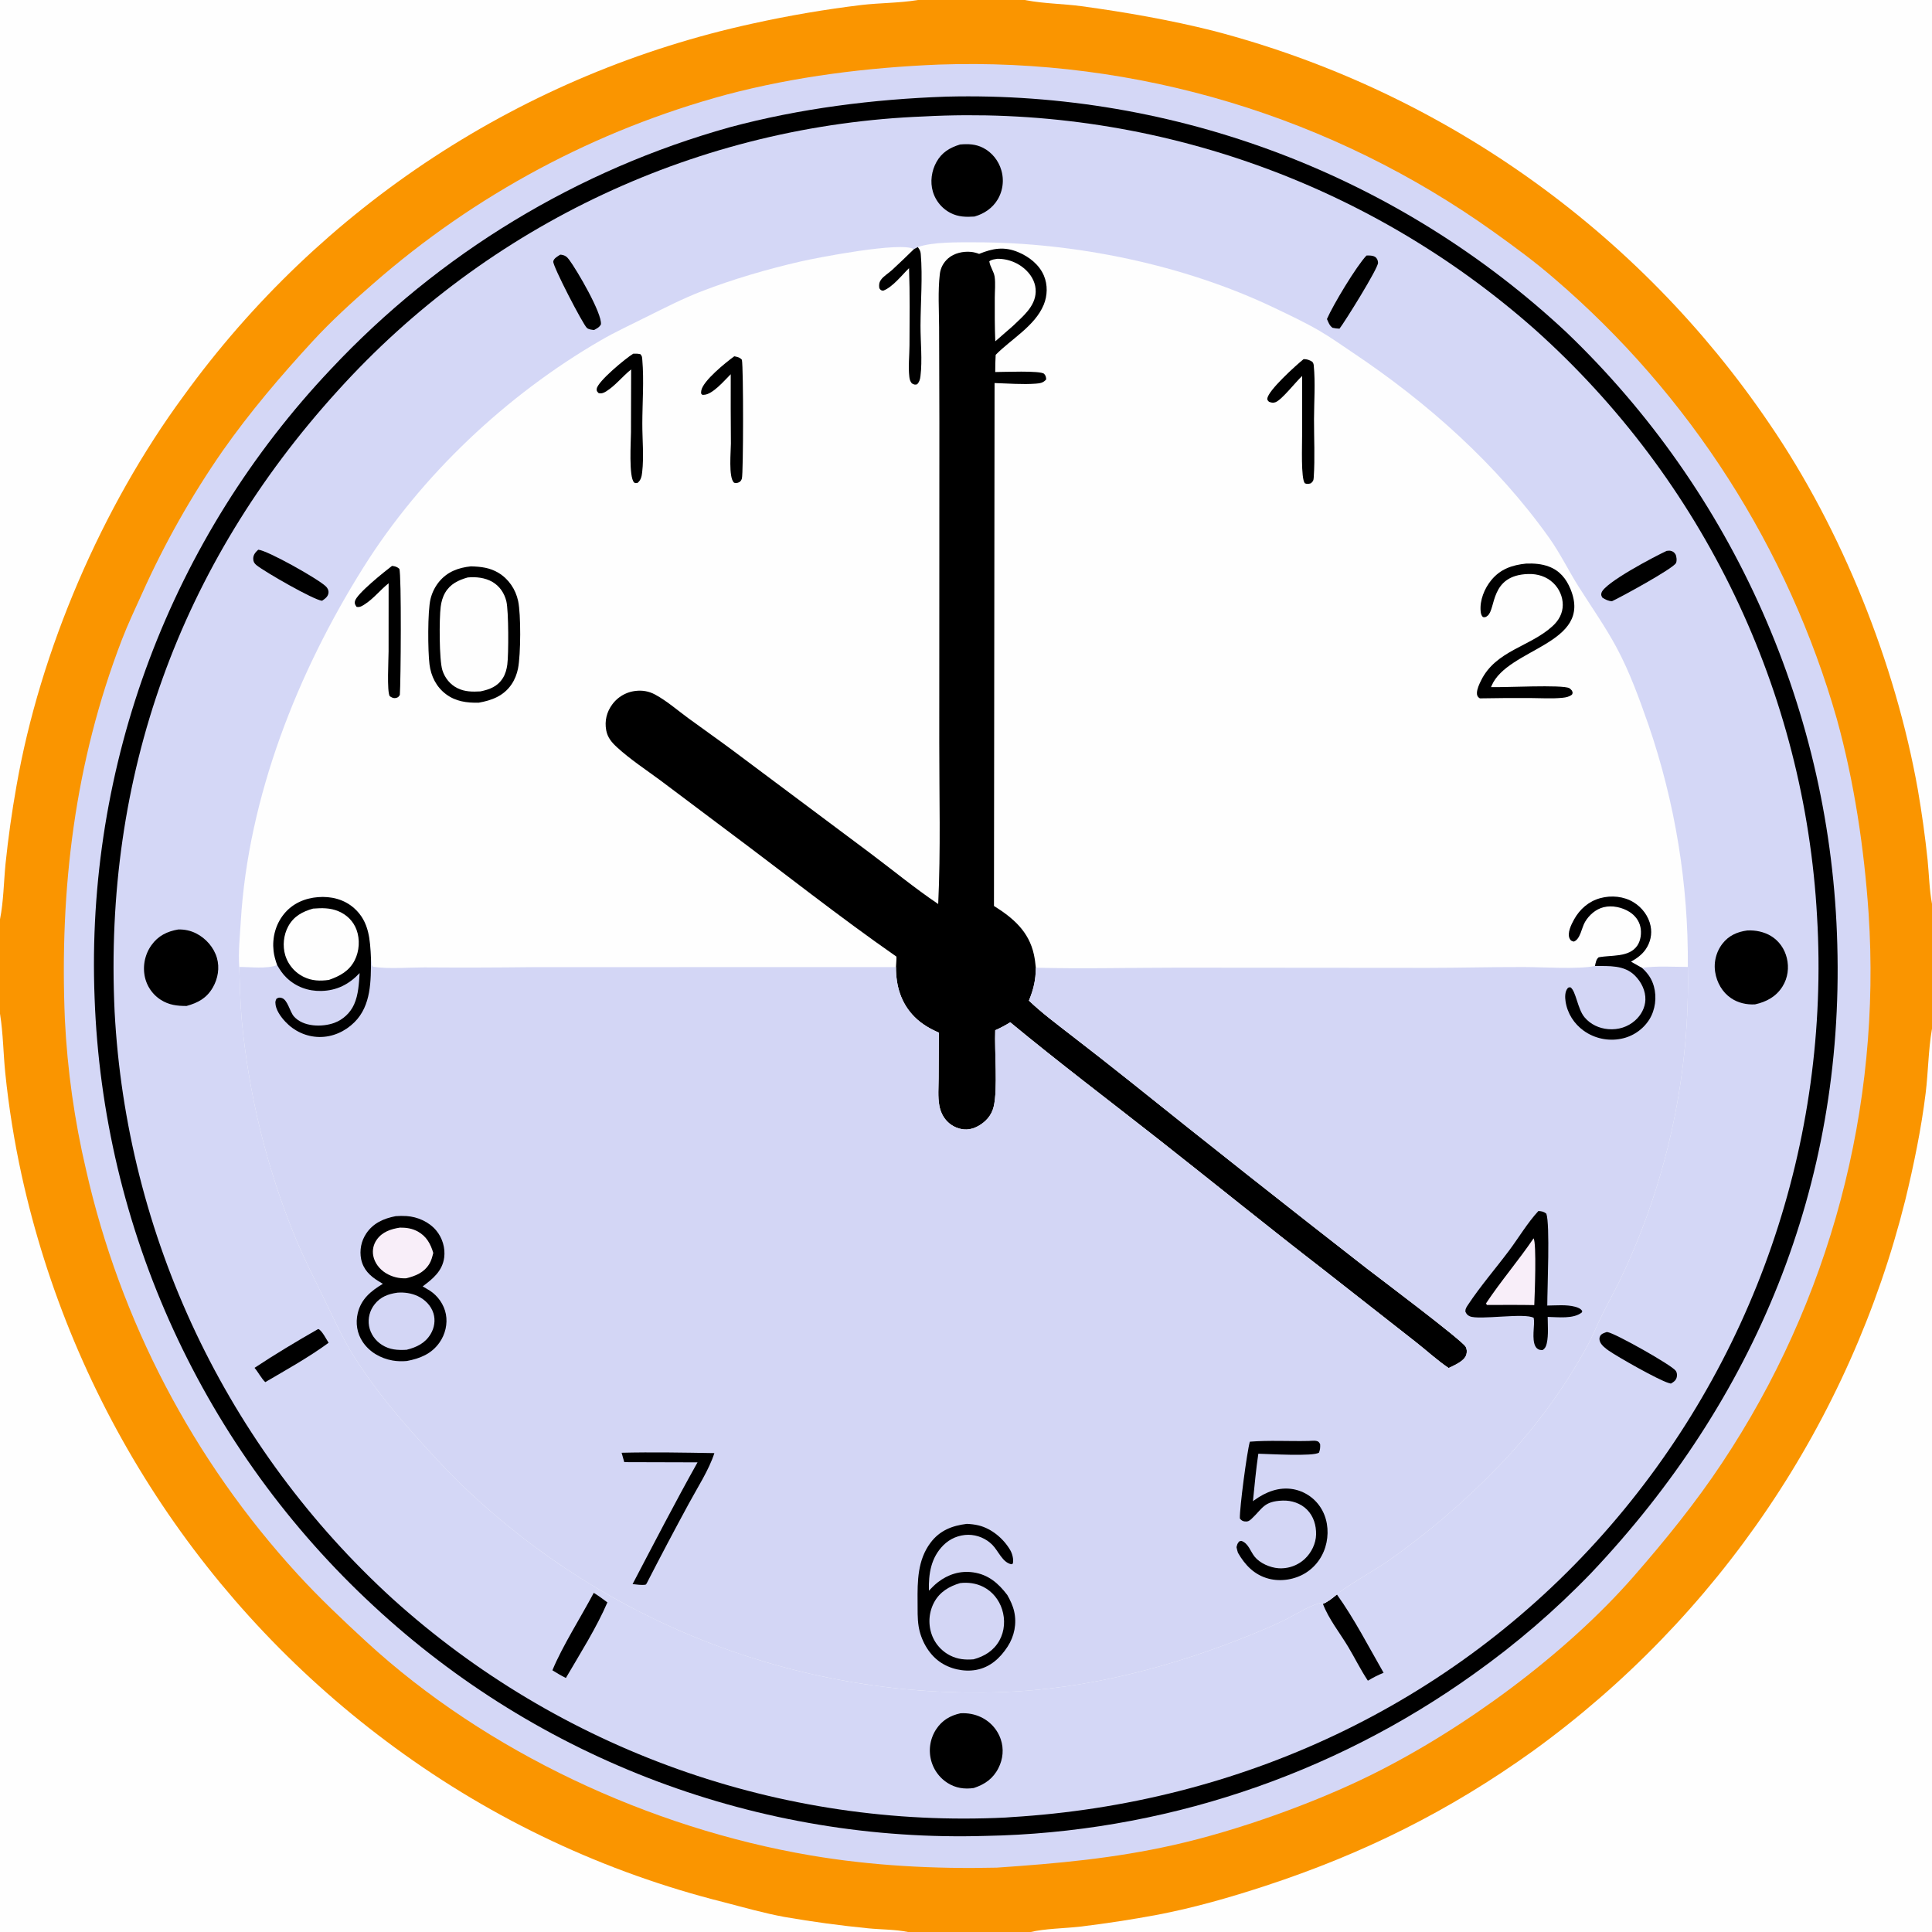
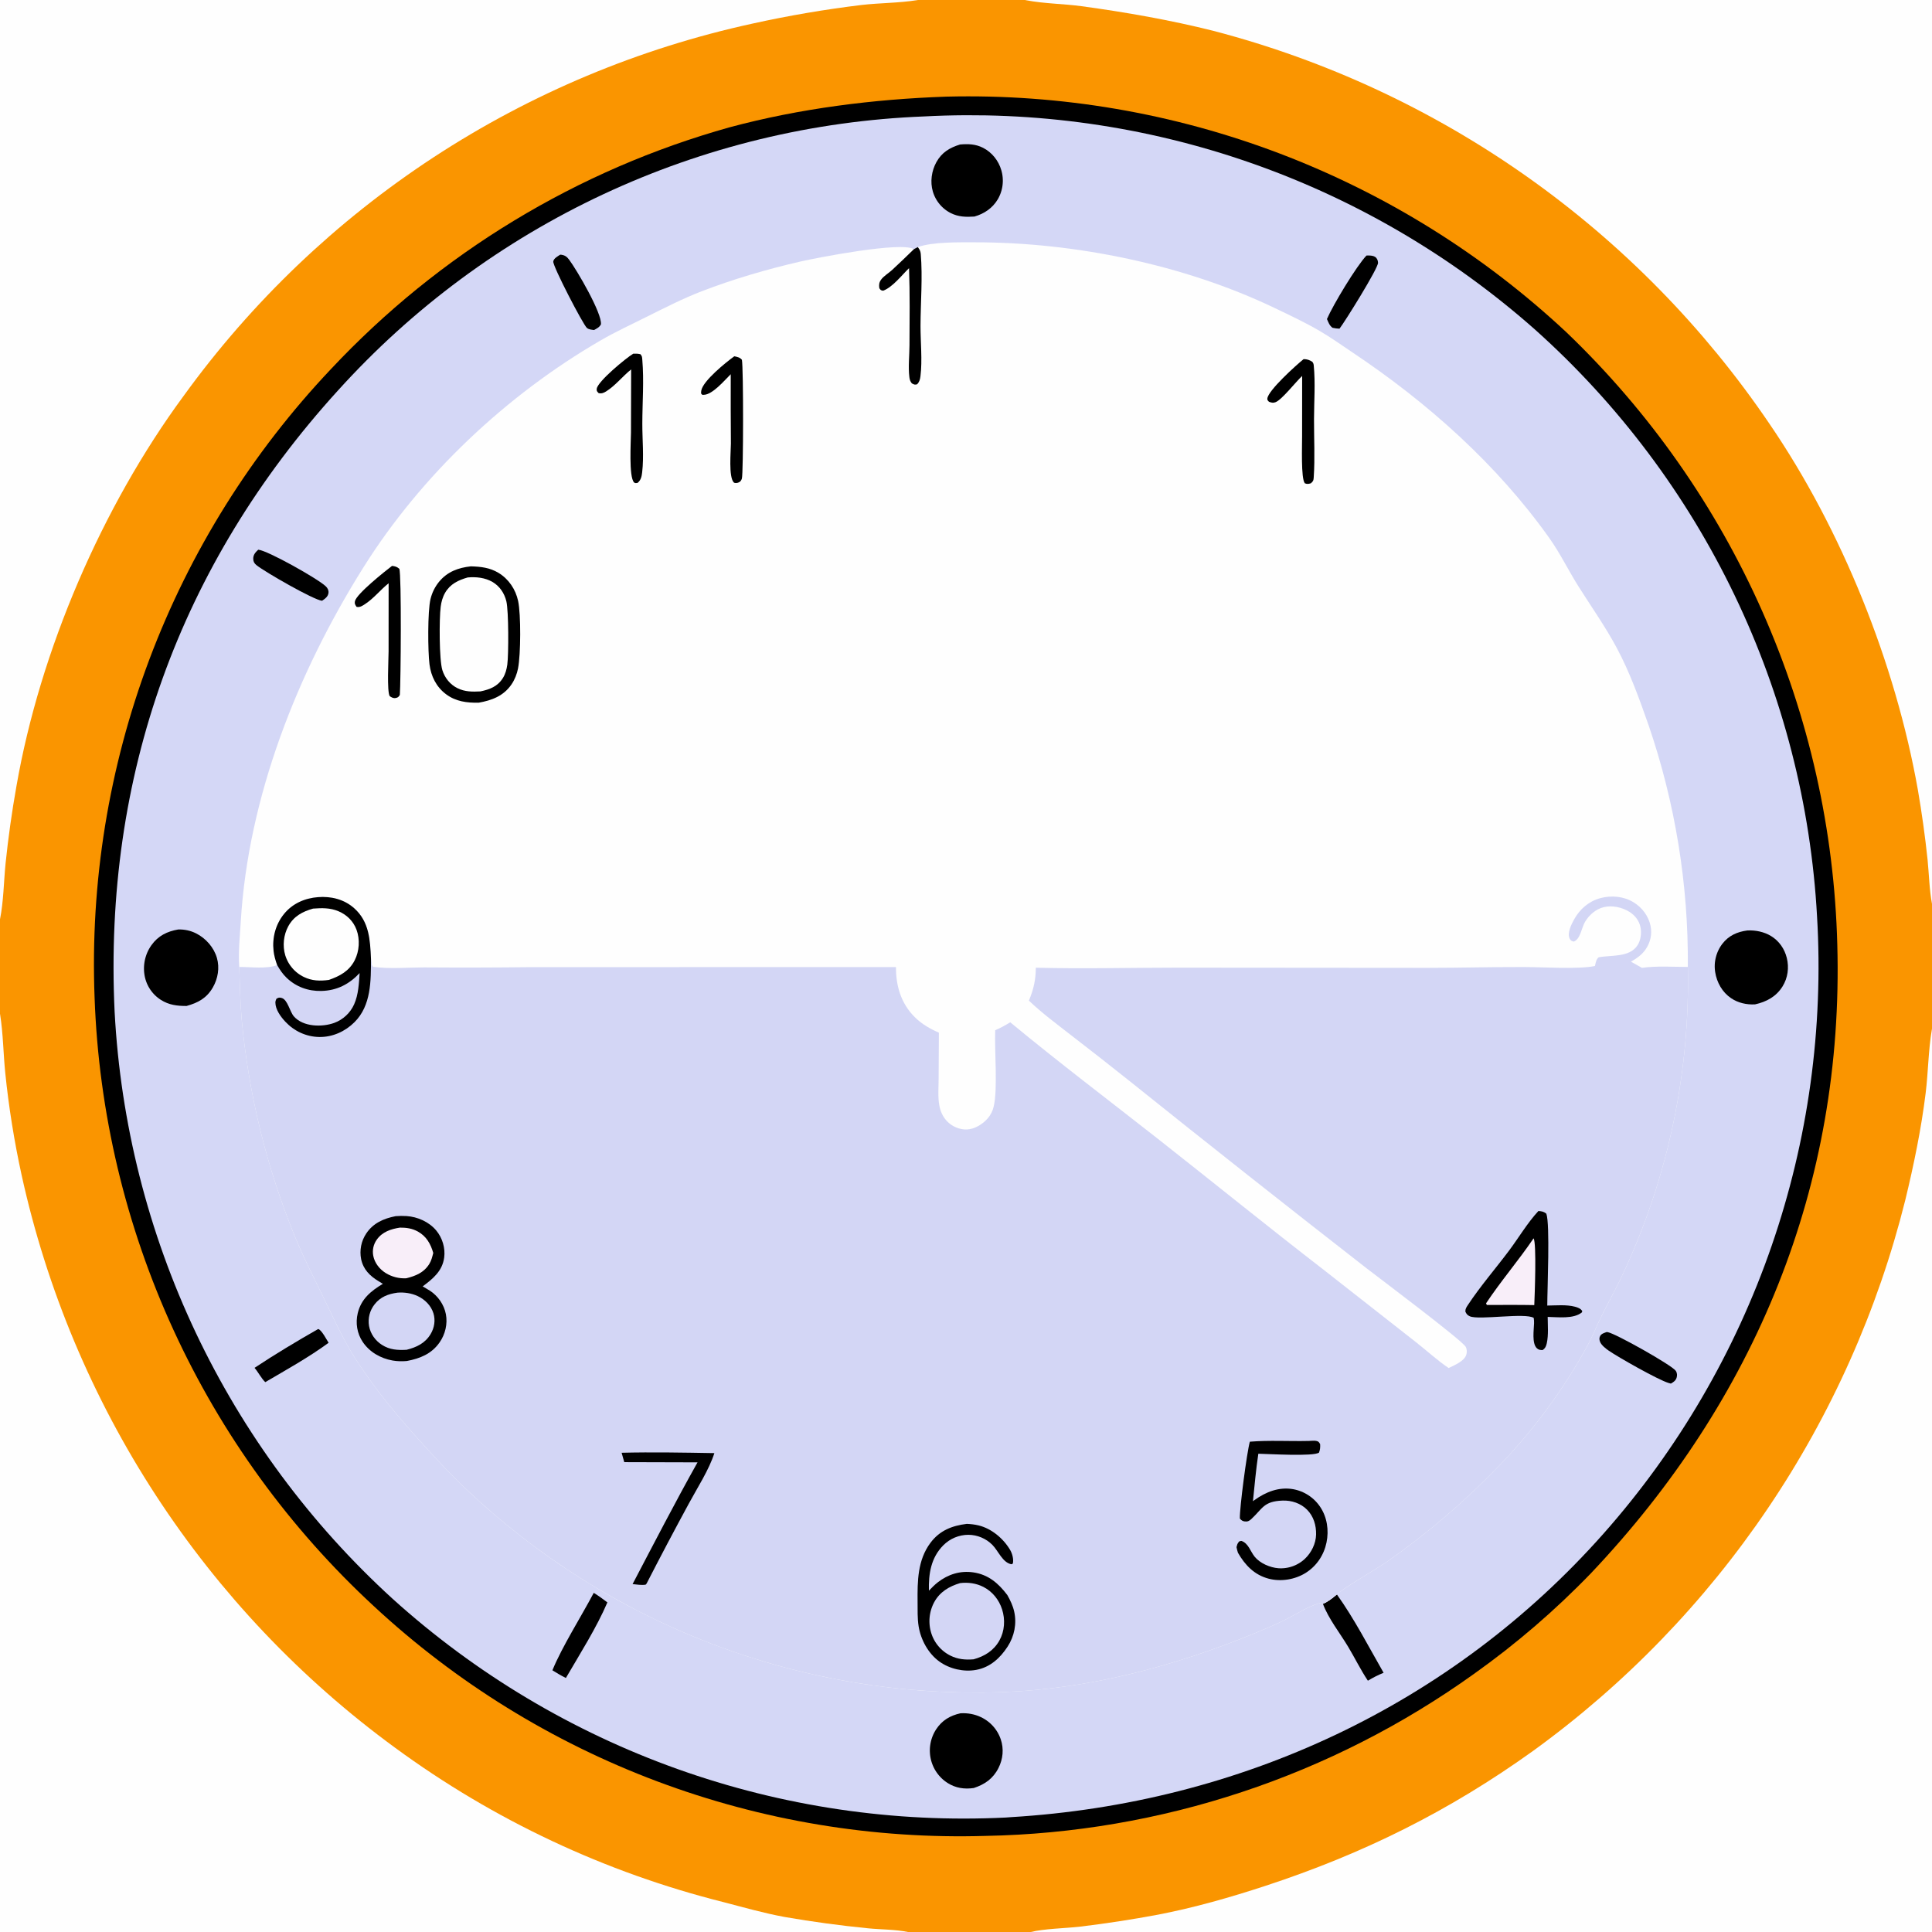
<svg xmlns="http://www.w3.org/2000/svg" width="151" height="151" viewBox="0 0 151 151" fill="none">
  <rect x="0" y="0" width="151" height="151" fill="#808080" stroke="none" />
  <g clip-path="url(#clip0_0_332)">
    <path d="M0 0H71.747H80.114H151V70.647V80.404V151H80.568H70.967H0V79.236V71.85V0Z" fill="#FA9500" />
    <path d="M80.114 0H151V70.647C150.789 69.521 150.768 68.323 150.653 67.18C150.46 65.351 150.206 63.531 149.893 61.718C148.144 51.862 143.95 41.387 138.305 33.136C137.987 32.666 137.664 32.201 137.335 31.739C137.007 31.277 136.673 30.819 136.334 30.365C135.996 29.911 135.652 29.46 135.303 29.014C134.954 28.567 134.6 28.125 134.242 27.686C133.883 27.248 133.519 26.813 133.151 26.383C132.782 25.952 132.409 25.526 132.03 25.104C131.652 24.682 131.269 24.264 130.882 23.851C130.494 23.437 130.102 23.028 129.705 22.624C129.309 22.219 128.907 21.819 128.502 21.424C128.096 21.028 127.686 20.637 127.271 20.251C126.857 19.864 126.438 19.483 126.015 19.106C125.592 18.729 125.164 18.357 124.733 17.989C124.301 17.622 123.866 17.26 123.426 16.902C122.987 16.545 122.543 16.192 122.095 15.845C121.648 15.497 121.197 15.155 120.741 14.817C120.286 14.48 119.827 14.148 119.364 13.82C118.902 13.493 118.435 13.172 117.965 12.855C117.495 12.538 117.022 12.227 116.545 11.921C116.068 11.615 115.587 11.315 115.104 11.02C114.62 10.724 114.133 10.435 113.643 10.15C113.153 9.866 112.659 9.588 112.163 9.315C111.666 9.042 111.167 8.774 110.664 8.512C110.162 8.25 109.656 7.994 109.148 7.744C108.64 7.493 108.128 7.248 107.615 7.009C107.101 6.77 106.585 6.537 106.066 6.31C105.546 6.082 105.025 5.861 104.501 5.645C103.977 5.43 103.451 5.22 102.922 5.016C102.393 4.812 101.862 4.614 101.329 4.422C100.796 4.231 100.261 4.045 99.723 3.865C99.186 3.685 98.647 3.511 98.105 3.343C97.564 3.176 97.021 3.014 96.476 2.859C95.931 2.703 95.385 2.554 94.836 2.411C91.483 1.568 87.96 0.951 84.534 0.485C83.109 0.291 81.61 0.291 80.205 0.019C80.175 0.013 80.144 0.006 80.114 0Z" fill="#FEFEFE" />
    <path d="M80.568 151C81.581 150.744 83.269 150.71 84.375 150.586C86.431 150.34 88.477 150.026 90.512 149.644C93.359 149.095 96.141 148.299 98.893 147.396C106.561 144.88 113.275 141.545 119.829 136.84C120.277 136.516 120.72 136.187 121.16 135.853C121.601 135.52 122.037 135.181 122.47 134.838C122.902 134.495 123.331 134.147 123.756 133.794C124.181 133.441 124.602 133.084 125.02 132.722C125.437 132.361 125.85 131.994 126.26 131.623C126.669 131.252 127.074 130.877 127.475 130.497C127.876 130.118 128.273 129.734 128.666 129.345C129.058 128.957 129.447 128.564 129.831 128.167C130.215 127.77 130.594 127.369 130.97 126.964C131.345 126.559 131.716 126.15 132.082 125.736C132.449 125.323 132.811 124.906 133.168 124.485C133.525 124.064 133.878 123.638 134.226 123.21C134.574 122.781 134.917 122.348 135.255 121.912C135.594 121.475 135.928 121.035 136.256 120.592C136.585 120.148 136.909 119.701 137.229 119.25C137.548 118.799 137.862 118.345 138.171 117.887C138.48 117.429 138.784 116.969 139.083 116.504C139.383 116.04 139.677 115.573 139.966 115.102C140.255 114.631 140.538 114.157 140.817 113.68C141.095 113.203 141.369 112.724 141.637 112.241C141.905 111.758 142.168 111.272 142.425 110.783C142.683 110.295 142.935 109.803 143.181 109.309C143.428 108.815 143.669 108.318 143.905 107.819C144.141 107.32 144.371 106.818 144.596 106.313C144.821 105.809 145.041 105.302 145.254 104.793C145.468 104.283 145.676 103.772 145.879 103.258C146.082 102.744 146.279 102.228 146.47 101.71C146.661 101.192 146.847 100.672 147.027 100.15C147.207 99.628 147.381 99.104 147.55 98.578C147.719 98.052 147.881 97.524 148.038 96.995C148.195 96.465 148.346 95.934 148.492 95.401C148.637 94.868 148.777 94.334 148.911 93.798C149.574 91.064 150.164 88.213 150.506 85.421C150.705 83.793 150.713 82.085 150.987 80.475L151 80.404V151H80.568Z" fill="#FEFEFE" />
    <path d="M0 79.236L0.014 79.321C0.247 80.803 0.259 82.347 0.41 83.843C0.679 86.503 1.117 89.226 1.688 91.835C1.81 92.391 1.938 92.945 2.073 93.498C2.208 94.051 2.348 94.603 2.495 95.152C2.642 95.702 2.796 96.25 2.955 96.796C3.114 97.342 3.28 97.887 3.452 98.429C3.623 98.972 3.801 99.512 3.985 100.051C4.169 100.589 4.359 101.125 4.555 101.659C4.751 102.194 4.953 102.725 5.161 103.255C5.369 103.785 5.583 104.312 5.803 104.837C6.023 105.361 6.249 105.883 6.481 106.403C6.713 106.923 6.95 107.44 7.194 107.954C7.437 108.468 7.687 108.98 7.942 109.488C8.197 109.997 8.457 110.503 8.724 111.005C8.99 111.508 9.263 112.008 9.54 112.504C9.818 113.001 10.101 113.494 10.39 113.985C10.679 114.475 10.974 114.962 11.274 115.445C11.574 115.929 11.879 116.409 12.19 116.885C12.501 117.362 12.817 117.835 13.138 118.304C13.46 118.774 13.787 119.24 14.119 119.702C14.451 120.164 14.788 120.622 15.13 121.077C15.473 121.531 15.82 121.981 16.173 122.428C16.525 122.875 16.883 123.317 17.245 123.756C17.608 124.194 17.976 124.629 18.348 125.059C18.72 125.489 19.098 125.915 19.48 126.337C19.862 126.758 20.248 127.176 20.64 127.588C21.031 128.001 21.427 128.41 21.828 128.814C22.229 129.218 22.634 129.617 23.044 130.012C23.453 130.407 23.868 130.797 24.286 131.182C24.705 131.568 25.128 131.948 25.555 132.324C25.982 132.7 26.413 133.071 26.849 133.437C27.285 133.804 27.724 134.165 28.168 134.521C28.611 134.877 29.059 135.228 29.511 135.574C29.962 135.92 30.418 136.261 30.877 136.597C31.357 136.949 31.841 137.295 32.329 137.635C32.817 137.975 33.309 138.31 33.805 138.638C34.301 138.966 34.801 139.289 35.305 139.605C35.809 139.921 36.317 140.231 36.828 140.535C37.34 140.839 37.855 141.137 38.373 141.428C38.892 141.72 39.414 142.005 39.94 142.284C40.465 142.563 40.994 142.835 41.526 143.101C42.059 143.367 42.594 143.627 43.132 143.88C43.671 144.133 44.212 144.38 44.757 144.62C45.301 144.86 45.848 145.093 46.398 145.32C46.948 145.546 47.501 145.766 48.056 145.98C48.611 146.193 49.169 146.4 49.73 146.6C50.29 146.799 50.853 146.992 51.418 147.179C51.983 147.365 52.55 147.544 53.12 147.717C53.689 147.889 54.26 148.055 54.834 148.213C55.407 148.372 55.982 148.524 56.559 148.669C58.142 149.081 59.726 149.533 61.336 149.828C63.496 150.202 65.667 150.497 67.848 150.712C68.861 150.814 69.978 150.795 70.967 151H0V79.236Z" fill="#FEFEFE" />
    <path d="M0 0H71.747L71.664 0.014C70.255 0.238 68.783 0.225 67.361 0.386C64.496 0.732 61.654 1.217 58.836 1.839C58.283 1.959 57.731 2.086 57.181 2.219C56.63 2.351 56.081 2.491 55.534 2.636C54.986 2.781 54.441 2.933 53.897 3.091C53.353 3.249 52.811 3.413 52.271 3.583C51.731 3.753 51.193 3.929 50.657 4.112C50.121 4.294 49.587 4.483 49.055 4.678C48.523 4.872 47.994 5.073 47.467 5.28C46.94 5.487 46.415 5.699 45.893 5.918C45.37 6.137 44.851 6.362 44.333 6.592C43.816 6.823 43.302 7.059 42.79 7.302C42.278 7.544 41.769 7.792 41.263 8.046C40.757 8.3 40.254 8.56 39.754 8.826C39.254 9.091 38.756 9.362 38.262 9.639C37.768 9.916 37.278 10.198 36.79 10.487C36.303 10.775 35.819 11.068 35.338 11.367C34.857 11.666 34.38 11.971 33.906 12.281C33.432 12.591 32.962 12.906 32.495 13.227C32.028 13.548 31.565 13.874 31.106 14.206C30.647 14.537 30.191 14.873 29.74 15.215C29.288 15.557 28.841 15.904 28.397 16.256C27.953 16.608 27.514 16.965 27.078 17.326C26.643 17.689 26.212 18.055 25.785 18.427C25.358 18.799 24.935 19.176 24.516 19.557C24.098 19.939 23.684 20.325 23.274 20.716C22.865 21.107 22.459 21.503 22.059 21.903C21.658 22.303 21.262 22.708 20.871 23.117C20.479 23.526 20.093 23.94 19.711 24.358C19.329 24.776 18.952 25.199 18.579 25.625C18.207 26.052 17.84 26.483 17.477 26.918C17.115 27.353 16.758 27.792 16.405 28.235C16.053 28.679 15.705 29.126 15.363 29.577C15.021 30.028 14.684 30.483 14.352 30.942C7.97 39.609 3.131 50.842 1.284 61.45C0.927 63.458 0.643 65.475 0.433 67.504C0.293 68.928 0.28 70.452 0 71.85V0Z" fill="#FEFEFE" />
-     <path d="M73.386 5.046C73.866 5.03 74.346 5.018 74.827 5.011C75.307 5.004 75.787 5.002 76.268 5.005C76.748 5.008 77.228 5.015 77.708 5.028C78.189 5.041 78.669 5.059 79.148 5.081C79.628 5.104 80.108 5.131 80.587 5.164C81.066 5.196 81.545 5.233 82.024 5.276C82.502 5.318 82.98 5.365 83.458 5.417C83.935 5.469 84.412 5.526 84.888 5.588C85.365 5.649 85.84 5.716 86.315 5.788C86.79 5.859 87.265 5.936 87.738 6.017C88.211 6.098 88.684 6.184 89.156 6.275C89.627 6.366 90.098 6.462 90.568 6.562C91.037 6.663 91.506 6.768 91.974 6.879C92.441 6.989 92.907 7.104 93.373 7.224C93.838 7.343 94.302 7.468 94.764 7.597C95.227 7.726 95.688 7.86 96.148 7.999C96.608 8.138 97.066 8.281 97.523 8.429C97.98 8.578 98.436 8.73 98.889 8.888C99.343 9.045 99.795 9.207 100.246 9.374C100.696 9.541 101.145 9.712 101.592 9.888C102.039 10.064 102.484 10.245 102.927 10.43C103.37 10.615 103.812 10.804 104.251 10.998C104.691 11.192 105.128 11.391 105.563 11.594C105.999 11.797 106.432 12.005 106.863 12.216C107.294 12.428 107.723 12.645 108.149 12.866C108.576 13.086 109 13.311 109.422 13.541C109.844 13.77 110.264 14.004 110.681 14.242C111.098 14.48 111.513 14.722 111.925 14.969C112.338 15.215 112.747 15.466 113.154 15.721C113.562 15.976 113.966 16.235 114.368 16.498C114.77 16.761 115.169 17.029 115.565 17.3C115.961 17.572 116.355 17.847 116.745 18.126C118.381 19.296 119.99 20.477 121.51 21.796C121.838 22.077 122.163 22.361 122.485 22.648C122.808 22.935 123.128 23.225 123.445 23.518C123.762 23.811 124.077 24.107 124.388 24.405C124.7 24.704 125.009 25.005 125.315 25.309C125.622 25.614 125.925 25.921 126.226 26.23C126.527 26.54 126.825 26.853 127.12 27.168C127.415 27.483 127.707 27.801 127.996 28.121C128.285 28.442 128.572 28.765 128.855 29.091C129.138 29.416 129.419 29.745 129.696 30.076C129.974 30.407 130.248 30.74 130.519 31.076C130.79 31.412 131.059 31.75 131.324 32.091C131.589 32.431 131.851 32.775 132.11 33.12C132.369 33.465 132.624 33.813 132.877 34.164C133.129 34.514 133.379 34.866 133.625 35.221C133.871 35.576 134.114 35.932 134.353 36.292C134.593 36.651 134.829 37.012 135.062 37.376C135.295 37.739 135.525 38.105 135.751 38.472C135.978 38.84 136.201 39.209 136.42 39.581C136.64 39.953 136.856 40.327 137.069 40.702C137.282 41.078 137.491 41.456 137.697 41.835C137.903 42.215 138.105 42.596 138.304 42.979C138.503 43.362 138.699 43.747 138.891 44.134C139.083 44.52 139.271 44.909 139.456 45.299C139.641 45.689 139.822 46.081 140 46.474C140.178 46.868 140.352 47.263 140.522 47.66C140.693 48.056 140.86 48.454 141.023 48.854C141.186 49.254 141.346 49.655 141.502 50.057C141.658 50.46 141.81 50.864 141.959 51.269C142.107 51.675 142.252 52.081 142.394 52.489C142.535 52.897 142.672 53.306 142.806 53.717C142.94 54.127 143.07 54.539 143.196 54.952C143.322 55.365 143.445 55.779 143.563 56.194C144.922 61.11 145.697 66.299 146.045 71.387C146.076 71.857 146.103 72.327 146.124 72.798C146.145 73.269 146.162 73.74 146.174 74.211C146.186 74.682 146.193 75.153 146.195 75.624C146.197 76.096 146.194 76.567 146.187 77.038C146.179 77.509 146.167 77.981 146.15 78.451C146.133 78.922 146.111 79.393 146.085 79.864C146.058 80.334 146.027 80.804 145.99 81.274C145.954 81.744 145.913 82.213 145.867 82.683C145.822 83.152 145.771 83.62 145.716 84.088C145.66 84.556 145.6 85.023 145.535 85.49C145.47 85.957 145.401 86.423 145.326 86.888C145.252 87.354 145.173 87.818 145.089 88.282C145.005 88.746 144.917 89.209 144.823 89.671C144.73 90.132 144.632 90.594 144.529 91.053C144.426 91.513 144.319 91.972 144.207 92.43C144.095 92.888 143.978 93.344 143.857 93.799C143.736 94.255 143.609 94.709 143.479 95.162C143.348 95.615 143.213 96.066 143.073 96.516C142.933 96.966 142.789 97.415 142.64 97.862C142.491 98.309 142.337 98.754 142.179 99.198C142.021 99.642 141.859 100.084 141.691 100.525C141.524 100.966 141.353 101.405 141.177 101.842C141.001 102.279 140.82 102.714 140.635 103.148C140.45 103.581 140.261 104.013 140.067 104.442C139.874 104.872 139.675 105.299 139.473 105.725C139.27 106.151 139.064 106.574 138.853 106.995C138.642 107.417 138.426 107.836 138.207 108.253C137.987 108.67 137.763 109.084 137.535 109.497C137.307 109.909 137.074 110.319 136.838 110.727C136.602 111.134 136.361 111.54 136.116 111.942C135.872 112.345 135.623 112.745 135.37 113.143C135.117 113.541 134.86 113.936 134.599 114.328C132.541 117.436 130.134 120.401 127.683 123.207C122.366 129.292 114.411 135.138 107.184 138.715C102.641 140.964 96.672 143.087 91.763 144.193C87.068 145.252 82.682 145.643 77.905 145.97C73.065 146.083 68.126 145.825 63.348 145.012C50.813 142.877 38.03 136.954 28.635 128.316C26.792 126.621 24.927 124.856 23.237 123.009C22.983 122.732 22.732 122.453 22.484 122.172C22.235 121.892 21.988 121.609 21.744 121.324C21.5 121.039 21.258 120.752 21.018 120.463C20.779 120.175 20.541 119.884 20.306 119.591C20.072 119.299 19.839 119.004 19.609 118.708C19.379 118.411 19.151 118.113 18.926 117.813C18.701 117.513 18.478 117.211 18.257 116.907C18.037 116.603 17.819 116.298 17.604 115.991C17.388 115.683 17.175 115.374 16.965 115.064C16.754 114.753 16.546 114.441 16.341 114.127C16.136 113.813 15.933 113.497 15.732 113.18C15.532 112.862 15.335 112.543 15.14 112.223C14.944 111.902 14.752 111.58 14.562 111.256C14.372 110.933 14.185 110.607 14.001 110.281C13.816 109.954 13.634 109.626 13.455 109.296C13.275 108.967 13.099 108.635 12.925 108.303C12.751 107.97 12.58 107.637 12.411 107.301C12.243 106.966 12.077 106.629 11.914 106.291C11.751 105.953 11.591 105.614 11.433 105.273C11.276 104.933 11.121 104.591 10.969 104.248C10.817 103.905 10.668 103.56 10.521 103.215C10.375 102.869 10.231 102.523 10.091 102.175C9.95 101.827 9.812 101.478 9.677 101.128C9.541 100.778 9.409 100.427 9.28 100.075C9.15 99.722 9.024 99.369 8.9 99.015C8.776 98.661 8.655 98.305 8.537 97.949C8.419 97.593 8.304 97.236 8.192 96.878C8.08 96.52 7.971 96.161 7.864 95.801C7.758 95.441 7.655 95.08 7.554 94.719C7.454 94.357 7.356 93.995 7.261 93.632C7.167 93.269 7.075 92.905 6.986 92.54C6.898 92.176 6.812 91.81 6.729 91.444C6.274 89.512 5.909 87.563 5.632 85.598C5.355 83.632 5.167 81.658 5.07 79.676C4.649 69.47 5.839 59.585 9.526 49.997C9.994 48.778 10.565 47.582 11.102 46.391C11.54 45.415 11.999 44.45 12.482 43.495C12.964 42.541 13.468 41.598 13.994 40.667C14.52 39.736 15.067 38.817 15.636 37.912C16.205 37.006 16.794 36.114 17.404 35.236C19.53 32.208 21.941 29.379 24.445 26.66C25.92 25.059 27.517 23.609 29.158 22.181C29.653 21.747 30.154 21.32 30.662 20.901C31.169 20.482 31.682 20.07 32.201 19.665C32.721 19.26 33.245 18.863 33.776 18.473C34.306 18.083 34.842 17.701 35.383 17.326C35.924 16.951 36.471 16.584 37.022 16.225C37.574 15.866 38.131 15.515 38.693 15.172C39.254 14.829 39.821 14.494 40.392 14.167C40.963 13.839 41.539 13.521 42.119 13.21C42.7 12.899 43.284 12.597 43.873 12.303C44.462 12.009 45.055 11.723 45.652 11.446C46.249 11.169 46.85 10.9 47.455 10.64C48.06 10.38 48.668 10.129 49.28 9.886C49.892 9.644 50.507 9.41 51.126 9.185C51.744 8.96 52.366 8.743 52.99 8.536C53.615 8.328 54.243 8.13 54.873 7.94C55.503 7.751 56.136 7.57 56.772 7.398C62.179 5.97 67.806 5.273 73.386 5.046Z" fill="#D4D7F6" />
    <path d="M73.925 7.554L74.004 7.552C74.558 7.538 75.111 7.531 75.665 7.531C76.219 7.531 76.772 7.537 77.326 7.55C77.879 7.563 78.432 7.583 78.985 7.61C79.538 7.637 80.091 7.67 80.643 7.71C81.195 7.75 81.747 7.797 82.298 7.85C82.849 7.904 83.399 7.964 83.949 8.031C84.499 8.097 85.047 8.171 85.595 8.251C86.143 8.331 86.69 8.418 87.235 8.511C87.781 8.604 88.326 8.704 88.869 8.811C89.412 8.918 89.954 9.031 90.495 9.15C91.035 9.27 91.574 9.396 92.112 9.529C92.649 9.662 93.185 9.801 93.719 9.947C94.253 10.093 94.785 10.245 95.316 10.404C95.846 10.563 96.374 10.728 96.901 10.899C97.427 11.071 97.951 11.249 98.473 11.433C98.995 11.617 99.515 11.808 100.033 12.005C100.55 12.202 101.065 12.405 101.578 12.614C102.09 12.824 102.6 13.039 103.107 13.261C103.615 13.483 104.119 13.711 104.621 13.945C105.123 14.179 105.621 14.419 106.117 14.665C106.613 14.911 107.106 15.163 107.596 15.421C108.086 15.679 108.572 15.943 109.056 16.213C109.539 16.483 110.019 16.759 110.496 17.04C110.973 17.322 111.446 17.609 111.916 17.902C112.385 18.195 112.852 18.494 113.314 18.798C113.777 19.102 114.235 19.412 114.69 19.728C115.145 20.043 115.596 20.364 116.044 20.69C116.491 21.017 116.934 21.349 117.373 21.686C117.812 22.023 118.247 22.365 118.678 22.713C119.109 23.061 119.535 23.414 119.958 23.772C120.38 24.13 120.798 24.493 121.211 24.861C121.625 25.229 122.034 25.602 122.438 25.981C122.842 26.367 123.241 26.759 123.635 27.155C124.029 27.552 124.418 27.953 124.803 28.359C125.187 28.765 125.566 29.176 125.941 29.591C126.315 30.006 126.684 30.426 127.048 30.85C127.413 31.274 127.771 31.703 128.125 32.136C128.479 32.569 128.827 33.006 129.17 33.448C129.513 33.889 129.851 34.335 130.183 34.785C130.515 35.234 130.841 35.688 131.162 36.146C131.483 36.604 131.799 37.065 132.109 37.531C132.418 37.996 132.722 38.465 133.021 38.938C133.319 39.411 133.612 39.887 133.898 40.367C134.185 40.847 134.466 41.331 134.741 41.818C135.016 42.304 135.284 42.794 135.547 43.288C135.81 43.781 136.067 44.278 136.318 44.778C136.569 45.277 136.813 45.78 137.052 46.285C137.29 46.791 137.523 47.3 137.749 47.811C137.975 48.322 138.195 48.836 138.408 49.353C138.622 49.87 138.829 50.389 139.03 50.91C139.231 51.432 139.426 51.956 139.614 52.483C139.802 53.009 139.984 53.538 140.159 54.069C140.334 54.6 140.503 55.133 140.665 55.668C140.827 56.203 140.983 56.74 141.132 57.279C141.281 57.817 141.424 58.358 141.56 58.9C141.695 59.443 141.825 59.986 141.947 60.532C142.07 61.077 142.186 61.624 142.295 62.173C142.405 62.721 142.507 63.27 142.603 63.821C142.699 64.372 142.788 64.924 142.871 65.477C142.953 66.03 143.029 66.584 143.097 67.139C143.166 67.694 143.228 68.249 143.284 68.805C143.339 69.362 143.388 69.919 143.429 70.476C143.471 71.034 143.506 71.592 143.534 72.15C143.562 72.708 143.584 73.267 143.598 73.826C144.125 92.64 137.203 109.39 124.338 122.968C123.639 123.692 122.923 124.399 122.191 125.09C121.459 125.782 120.712 126.455 119.949 127.112C119.185 127.768 118.407 128.406 117.615 129.027C116.822 129.647 116.015 130.249 115.195 130.832C114.849 131.079 114.501 131.324 114.151 131.565C113.8 131.806 113.448 132.044 113.093 132.278C112.738 132.513 112.381 132.744 112.022 132.971C111.663 133.199 111.302 133.423 110.938 133.644C110.575 133.865 110.21 134.083 109.842 134.297C109.475 134.511 109.105 134.722 108.734 134.929C108.362 135.136 107.989 135.339 107.614 135.539C107.238 135.739 106.861 135.936 106.482 136.129C106.103 136.322 105.723 136.511 105.34 136.697C104.958 136.883 104.573 137.065 104.187 137.244C103.801 137.422 103.414 137.597 103.025 137.768C102.635 137.939 102.244 138.107 101.852 138.271C101.46 138.435 101.066 138.595 100.67 138.751C100.275 138.908 99.878 139.061 99.48 139.21C99.081 139.359 98.681 139.504 98.281 139.645C97.879 139.787 97.477 139.924 97.073 140.058C96.67 140.192 96.265 140.322 95.859 140.448C95.453 140.575 95.046 140.697 94.637 140.816C94.229 140.934 93.819 141.049 93.409 141.16C92.998 141.271 92.587 141.378 92.174 141.481C91.761 141.584 91.348 141.683 90.933 141.778C90.519 141.874 90.104 141.965 89.688 142.052C89.271 142.14 88.854 142.223 88.437 142.303C88.019 142.383 87.6 142.458 87.181 142.53C86.762 142.602 86.342 142.67 85.922 142.734C85.501 142.797 85.08 142.857 84.659 142.913C84.237 142.969 83.815 143.021 83.393 143.069C82.97 143.117 82.547 143.161 82.124 143.201C81.7 143.241 81.277 143.277 80.853 143.309C80.429 143.341 80.004 143.369 79.58 143.393C79.155 143.417 78.73 143.437 78.305 143.453C77.88 143.469 77.455 143.481 77.03 143.489C76.485 143.505 75.939 143.515 75.394 143.518C74.848 143.521 74.303 143.517 73.757 143.507C73.212 143.497 72.666 143.48 72.121 143.457C71.576 143.433 71.031 143.403 70.487 143.366C69.943 143.33 69.399 143.286 68.856 143.237C68.312 143.187 67.77 143.13 67.228 143.067C66.686 143.004 66.145 142.934 65.605 142.858C65.064 142.781 64.525 142.699 63.987 142.609C63.449 142.52 62.912 142.424 62.376 142.321C61.84 142.219 61.305 142.11 60.772 141.995C60.239 141.879 59.707 141.757 59.177 141.629C58.647 141.5 58.118 141.366 57.591 141.224C57.064 141.083 56.539 140.935 56.015 140.781C55.492 140.627 54.971 140.467 54.451 140.3C53.932 140.134 53.414 139.961 52.899 139.781C52.384 139.602 51.871 139.416 51.36 139.225C50.849 139.033 50.341 138.835 49.835 138.631C49.329 138.427 48.825 138.217 48.325 138C47.824 137.784 47.326 137.561 46.83 137.333C46.335 137.104 45.842 136.87 45.352 136.63C44.863 136.389 44.376 136.143 43.892 135.89C43.408 135.638 42.928 135.38 42.45 135.116C41.973 134.852 41.499 134.582 41.028 134.307C40.557 134.031 40.089 133.75 39.625 133.463C39.161 133.176 38.701 132.884 38.244 132.586C37.787 132.287 37.334 131.984 36.884 131.675C36.434 131.366 35.989 131.051 35.547 130.731C35.105 130.411 34.667 130.086 34.233 129.755C33.799 129.425 33.369 129.089 32.943 128.748C32.517 128.407 32.096 128.061 31.678 127.709C31.261 127.358 30.848 127.002 30.439 126.64C30.03 126.279 29.626 125.913 29.226 125.541C28.815 125.162 28.409 124.777 28.007 124.387C27.606 123.997 27.209 123.603 26.817 123.203C26.425 122.804 26.039 122.399 25.657 121.99C25.275 121.581 24.898 121.167 24.527 120.749C24.155 120.331 23.789 119.908 23.428 119.48C23.067 119.053 22.711 118.621 22.36 118.185C22.01 117.749 21.665 117.308 21.325 116.864C20.985 116.419 20.651 115.97 20.323 115.517C19.994 115.064 19.671 114.607 19.354 114.147C19.037 113.686 18.725 113.221 18.419 112.752C18.113 112.284 17.813 111.812 17.519 111.336C17.225 110.86 16.936 110.38 16.654 109.897C16.372 109.414 16.095 108.927 15.825 108.438C15.555 107.948 15.29 107.454 15.032 106.958C14.774 106.462 14.522 105.962 14.276 105.46C14.03 104.957 13.79 104.451 13.557 103.943C13.323 103.434 13.096 102.923 12.875 102.409C12.654 101.895 12.44 101.378 12.232 100.858C12.024 100.339 11.822 99.817 11.627 99.293C11.432 98.768 11.243 98.242 11.061 97.712C10.878 97.183 10.703 96.652 10.534 96.119C10.364 95.585 10.202 95.05 10.046 94.513C9.89 93.975 9.741 93.436 9.598 92.895C9.455 92.354 9.32 91.811 9.19 91.267C9.061 90.722 8.938 90.176 8.823 89.629C8.707 89.081 8.598 88.532 8.496 87.982C8.393 87.432 8.298 86.881 8.209 86.328C8.121 85.776 8.039 85.222 7.964 84.668C7.889 84.113 7.82 83.558 7.759 83.002C7.698 82.446 7.643 81.889 7.596 81.331C7.548 80.774 7.507 80.216 7.474 79.657C7.44 79.099 7.413 78.54 7.393 77.981C7.371 77.419 7.356 76.858 7.349 76.296C7.341 75.735 7.34 75.173 7.346 74.611C7.352 74.05 7.366 73.488 7.386 72.927C7.406 72.365 7.433 71.805 7.467 71.244C7.502 70.683 7.543 70.123 7.591 69.564C7.639 69.004 7.694 68.445 7.756 67.887C7.818 67.329 7.887 66.771 7.963 66.215C8.039 65.658 8.122 65.103 8.211 64.548C8.301 63.994 8.398 63.441 8.501 62.889C8.605 62.337 8.715 61.786 8.833 61.236C8.95 60.687 9.074 60.139 9.205 59.593C9.336 59.047 9.473 58.502 9.618 57.96C9.762 57.417 9.913 56.876 10.071 56.337C10.229 55.798 10.394 55.261 10.565 54.726C10.736 54.191 10.914 53.658 11.099 53.128C11.284 52.597 11.475 52.069 11.672 51.544C11.87 51.018 12.074 50.495 12.285 49.974C12.496 49.453 12.713 48.936 12.937 48.42C13.16 47.905 13.39 47.393 13.627 46.883C13.863 46.374 14.106 45.867 14.355 45.364C14.604 44.86 14.859 44.36 15.12 43.863C15.382 43.366 15.65 42.872 15.924 42.382C16.197 41.891 16.477 41.404 16.763 40.921C17.049 40.437 17.341 39.958 17.639 39.481C17.936 39.005 18.24 38.533 18.55 38.064C18.859 37.596 19.175 37.131 19.496 36.67C19.817 36.209 20.144 35.753 20.477 35.3C20.809 34.847 21.147 34.399 21.491 33.955C21.835 33.511 22.184 33.071 22.539 32.635C22.893 32.2 23.253 31.768 23.619 31.342C23.984 30.915 24.355 30.494 24.731 30.076C25.107 29.659 25.488 29.246 25.874 28.838C26.137 28.558 26.402 28.28 26.669 28.004C26.937 27.728 27.207 27.455 27.479 27.183C27.751 26.912 28.026 26.643 28.303 26.377C28.579 26.11 28.858 25.846 29.14 25.584C29.421 25.322 29.704 25.063 29.99 24.806C30.276 24.549 30.564 24.294 30.854 24.042C31.144 23.79 31.436 23.54 31.73 23.293C32.025 23.046 32.321 22.802 32.619 22.559C32.918 22.317 33.218 22.078 33.521 21.841C33.824 21.604 34.128 21.37 34.434 21.138C34.741 20.906 35.05 20.677 35.36 20.451C35.67 20.224 35.983 20 36.297 19.779C36.611 19.558 36.928 19.339 37.245 19.124C37.563 18.908 37.883 18.695 38.205 18.484C38.526 18.274 38.85 18.067 39.175 17.862C39.5 17.657 39.827 17.455 40.156 17.256C40.484 17.056 40.815 16.86 41.147 16.666C41.478 16.473 41.812 16.282 42.147 16.094C42.482 15.906 42.819 15.721 43.158 15.539C43.496 15.357 43.836 15.177 44.177 15.001C44.519 14.825 44.861 14.651 45.206 14.48C45.55 14.31 45.896 14.142 46.243 13.978C46.591 13.813 46.939 13.651 47.289 13.493C47.639 13.334 47.99 13.178 48.343 13.025C48.696 12.873 49.05 12.723 49.405 12.576C49.76 12.43 50.116 12.286 50.474 12.145C50.832 12.005 51.191 11.867 51.55 11.733C51.91 11.598 52.272 11.467 52.634 11.338C52.996 11.21 53.359 11.085 53.724 10.963C54.088 10.841 54.453 10.722 54.82 10.606C55.186 10.49 55.553 10.377 55.922 10.267C56.29 10.158 56.659 10.051 57.029 9.948C62.508 8.476 68.261 7.753 73.925 7.554Z" fill="black" />
    <path d="M72.223 9.1C72.763 9.071 73.304 9.049 73.845 9.033C74.385 9.018 74.926 9.009 75.468 9.006C76.008 9.004 76.549 9.008 77.09 9.018C77.631 9.029 78.172 9.046 78.712 9.07C79.253 9.094 79.793 9.124 80.333 9.161C80.873 9.198 81.412 9.242 81.951 9.292C82.489 9.342 83.027 9.398 83.564 9.462C84.102 9.525 84.638 9.594 85.174 9.671C85.709 9.747 86.244 9.83 86.778 9.919C87.311 10.008 87.844 10.104 88.375 10.206C88.906 10.308 89.436 10.417 89.965 10.532C90.493 10.647 91.021 10.769 91.546 10.897C92.072 11.025 92.596 11.159 93.118 11.3C93.641 11.441 94.161 11.588 94.68 11.741C95.199 11.894 95.716 12.054 96.231 12.22C96.746 12.386 97.258 12.558 97.769 12.737C98.28 12.915 98.788 13.1 99.294 13.291C99.801 13.481 100.305 13.678 100.806 13.882C101.308 14.085 101.806 14.294 102.303 14.509C102.799 14.724 103.293 14.945 103.784 15.173C104.275 15.4 104.763 15.633 105.248 15.872C105.733 16.111 106.216 16.357 106.695 16.607C107.174 16.858 107.651 17.115 108.124 17.378C108.597 17.64 109.066 17.908 109.533 18.182C110 18.456 110.463 18.736 110.922 19.021C111.382 19.306 111.838 19.597 112.291 19.893C112.744 20.189 113.193 20.491 113.638 20.798C114.083 21.105 114.525 21.418 114.963 21.736C115.4 22.054 115.834 22.377 116.264 22.706C116.694 23.035 117.119 23.368 117.541 23.707C117.963 24.046 118.38 24.39 118.794 24.739C119.207 25.088 119.616 25.442 120.021 25.801C120.425 26.164 120.825 26.531 121.221 26.904C121.616 27.276 122.007 27.654 122.394 28.035C122.78 28.418 123.161 28.804 123.538 29.196C123.915 29.587 124.287 29.983 124.654 30.384C125.021 30.784 125.383 31.189 125.741 31.598C126.098 32.008 126.45 32.422 126.797 32.84C127.144 33.258 127.486 33.68 127.822 34.106C128.159 34.533 128.49 34.963 128.817 35.398C129.143 35.832 129.463 36.271 129.779 36.713C130.094 37.156 130.404 37.602 130.708 38.052C131.013 38.502 131.311 38.956 131.605 39.413C131.898 39.87 132.186 40.331 132.468 40.795C132.749 41.26 133.026 41.728 133.296 42.199C133.567 42.67 133.831 43.144 134.09 43.622C134.349 44.1 134.602 44.581 134.849 45.064C135.096 45.548 135.337 46.035 135.572 46.525C135.807 47.015 136.037 47.507 136.259 48.003C136.483 48.498 136.699 48.996 136.91 49.497C137.121 49.998 137.326 50.501 137.524 51.007C137.723 51.513 137.915 52.021 138.101 52.531C138.287 53.041 138.467 53.554 138.64 54.069C138.813 54.584 138.981 55.101 139.141 55.62C139.302 56.139 139.456 56.66 139.604 57.182C139.752 57.705 139.894 58.23 140.029 58.756C140.164 59.282 140.293 59.81 140.415 60.339C140.537 60.869 140.653 61.4 140.762 61.932C140.871 62.464 140.974 62.997 141.07 63.532C141.166 64.067 141.255 64.603 141.338 65.14C141.421 65.677 141.497 66.215 141.567 66.753C141.637 67.292 141.7 67.832 141.756 68.372C141.813 68.912 141.863 69.453 141.906 69.995C141.949 70.537 141.986 71.079 142.015 71.621C142.048 72.165 142.073 72.71 142.092 73.255C142.11 73.8 142.122 74.346 142.128 74.891C142.133 75.436 142.132 75.982 142.124 76.527C142.115 77.072 142.101 77.618 142.079 78.162C142.058 78.707 142.03 79.252 141.995 79.796C141.961 80.341 141.919 80.885 141.871 81.428C141.823 81.971 141.769 82.514 141.707 83.056C141.646 83.598 141.578 84.139 141.504 84.679C141.429 85.219 141.348 85.758 141.26 86.297C141.173 86.835 141.078 87.372 140.977 87.908C140.877 88.444 140.769 88.979 140.655 89.512C140.541 90.046 140.421 90.578 140.294 91.108C140.167 91.638 140.033 92.167 139.893 92.694C139.753 93.221 139.607 93.747 139.454 94.27C139.302 94.794 139.142 95.316 138.977 95.835C138.811 96.355 138.639 96.873 138.461 97.388C138.283 97.903 138.098 98.417 137.908 98.927C137.717 99.439 137.52 99.947 137.317 100.453C137.113 100.959 136.904 101.463 136.688 101.964C136.473 102.465 136.251 102.963 136.024 103.459C135.796 103.954 135.562 104.447 135.322 104.937C135.082 105.427 134.837 105.913 134.585 106.397C134.333 106.881 134.075 107.362 133.812 107.839C133.548 108.317 133.279 108.791 133.004 109.262C132.729 109.733 132.448 110.2 132.162 110.664C131.875 111.129 131.583 111.589 131.285 112.046C130.987 112.503 130.684 112.956 130.375 113.405C130.066 113.855 129.752 114.301 129.432 114.743C129.112 115.184 128.787 115.622 128.456 116.056C128.126 116.49 127.79 116.919 127.449 117.345C127.108 117.771 126.762 118.192 126.41 118.609C126.059 119.026 125.702 119.439 125.341 119.847C113.442 133.289 96.879 140.949 79.021 142.023C78.881 142.036 78.741 142.046 78.6 142.054C78.057 142.081 77.514 142.101 76.97 142.114C76.427 142.128 75.883 142.134 75.339 142.134C74.796 142.135 74.252 142.128 73.709 142.115C73.165 142.102 72.622 142.082 72.078 142.055C71.535 142.029 70.993 141.995 70.45 141.956C69.908 141.916 69.367 141.869 68.825 141.816C68.284 141.763 67.744 141.703 67.204 141.637C66.665 141.571 66.126 141.498 65.588 141.418C65.05 141.339 64.513 141.253 63.977 141.16C63.442 141.067 62.907 140.968 62.374 140.862C61.84 140.757 61.309 140.644 60.778 140.526C60.247 140.407 59.718 140.282 59.191 140.15C58.663 140.018 58.138 139.88 57.613 139.735C57.089 139.591 56.567 139.44 56.047 139.282C55.526 139.125 55.008 138.961 54.491 138.791C53.975 138.621 53.461 138.444 52.948 138.262C52.436 138.079 51.926 137.89 51.419 137.695C50.911 137.5 50.407 137.298 49.904 137.091C49.401 136.883 48.901 136.67 48.404 136.45C47.907 136.23 47.412 136.004 46.92 135.772C46.429 135.54 45.94 135.302 45.454 135.059C44.968 134.815 44.485 134.565 44.005 134.309C43.525 134.054 43.049 133.792 42.575 133.525C42.102 133.257 41.632 132.984 41.165 132.705C40.698 132.426 40.235 132.142 39.775 131.852C39.316 131.561 38.859 131.265 38.407 130.964C37.954 130.663 37.505 130.356 37.06 130.043C36.615 129.731 36.174 129.413 35.737 129.09C35.3 128.767 34.867 128.438 34.438 128.104C34.008 127.771 33.583 127.432 33.162 127.087C32.742 126.743 32.325 126.394 31.913 126.039C31.5 125.685 31.092 125.326 30.689 124.961C30.288 124.596 29.892 124.225 29.5 123.85C29.108 123.475 28.72 123.095 28.338 122.71C27.955 122.326 27.577 121.937 27.204 121.543C26.831 121.149 26.462 120.751 26.099 120.348C25.735 119.945 25.377 119.538 25.023 119.127C24.67 118.715 24.321 118.299 23.978 117.879C23.634 117.459 23.296 117.035 22.963 116.607C22.63 116.179 22.302 115.747 21.979 115.311C21.657 114.874 21.339 114.434 21.027 113.99C20.715 113.547 20.409 113.099 20.108 112.648C19.807 112.196 19.511 111.741 19.221 111.283C18.931 110.824 18.647 110.362 18.368 109.897C18.09 109.431 17.817 108.963 17.549 108.49C17.282 108.018 17.02 107.543 16.765 107.065C16.509 106.586 16.259 106.105 16.015 105.62C15.771 105.136 15.533 104.648 15.3 104.158C15.068 103.667 14.842 103.174 14.622 102.678C14.402 102.183 14.188 101.684 13.979 101.183C13.771 100.682 13.569 100.179 13.374 99.673C13.178 99.167 12.988 98.659 12.805 98.148C12.621 97.637 12.444 97.124 12.273 96.61C12.102 96.095 11.937 95.578 11.779 95.059C11.621 94.54 11.469 94.019 11.323 93.497C11.177 92.974 11.038 92.45 10.905 91.924C10.772 91.398 10.645 90.87 10.525 90.341C10.405 89.812 10.291 89.282 10.184 88.75C10.077 88.218 9.976 87.685 9.882 87.151C9.787 86.617 9.7 86.081 9.618 85.545C9.537 85.008 9.462 84.471 9.394 83.933C9.326 83.394 9.264 82.856 9.209 82.316C9.154 81.776 9.106 81.236 9.064 80.695C9.022 80.154 8.987 79.613 8.958 79.071C8.087 60.692 14.022 44.157 26.397 30.538C26.76 30.136 27.128 29.739 27.5 29.347C27.873 28.954 28.25 28.566 28.632 28.183C29.015 27.799 29.402 27.421 29.793 27.047C30.185 26.674 30.581 26.305 30.982 25.942C31.383 25.578 31.788 25.219 32.198 24.866C32.608 24.512 33.022 24.163 33.441 23.82C33.859 23.477 34.282 23.139 34.709 22.806C35.136 22.474 35.567 22.146 36.002 21.824C36.437 21.502 36.876 21.186 37.319 20.875C37.762 20.564 38.209 20.258 38.66 19.958C39.11 19.659 39.565 19.364 40.023 19.076C40.48 18.787 40.942 18.504 41.407 18.227C41.872 17.95 42.34 17.679 42.812 17.414C43.284 17.148 43.759 16.889 44.237 16.635C44.715 16.382 45.197 16.134 45.681 15.893C46.166 15.651 46.653 15.416 47.143 15.187C47.633 14.957 48.126 14.734 48.622 14.517C49.118 14.3 49.617 14.089 50.118 13.884C50.619 13.68 51.122 13.481 51.628 13.289C52.135 13.097 52.643 12.911 53.154 12.732C53.664 12.553 54.177 12.38 54.692 12.213C55.207 12.046 55.724 11.886 56.243 11.732C56.762 11.579 57.283 11.432 57.806 11.291C58.328 11.15 58.853 11.016 59.379 10.888C59.905 10.761 60.432 10.64 60.961 10.525C61.49 10.411 62.02 10.303 62.552 10.201C63.084 10.1 63.617 10.006 64.151 9.918C64.685 9.83 65.22 9.748 65.756 9.674C66.292 9.599 66.829 9.531 67.367 9.47C67.905 9.409 68.443 9.354 68.983 9.306C69.522 9.259 70.061 9.217 70.602 9.183C71.142 9.149 71.682 9.121 72.223 9.1Z" fill="#D4D7F6" />
    <path d="M106.801 19.971C107.028 19.969 107.273 19.953 107.473 20.079C107.63 20.177 107.696 20.358 107.704 20.536C107.722 20.961 105.107 25.156 104.692 25.688C104.501 25.681 104.338 25.663 104.15 25.619C103.909 25.454 103.826 25.193 103.711 24.935C104.182 23.837 106.012 20.801 106.801 19.971Z" fill="black" />
    <path d="M24.862 103.876C24.874 103.877 24.886 103.875 24.897 103.88C25.166 104.001 25.511 104.68 25.683 104.948C24.139 106.082 22.386 107.054 20.732 108.025C20.419 107.722 20.187 107.249 19.893 106.907C21.504 105.841 23.184 104.833 24.862 103.876Z" fill="black" />
-     <path d="M130.26 43.056C130.337 43.05 130.462 43.03 130.542 43.044C130.727 43.078 130.844 43.154 130.946 43.316C131.039 43.463 131.076 43.844 130.989 44.008C130.755 44.449 126.665 46.681 125.987 46.99C125.687 46.975 125.484 46.862 125.236 46.708C125.16 46.566 125.119 46.504 125.167 46.335C125.392 45.546 129.369 43.468 130.26 43.056Z" fill="black" />
    <path d="M20.183 42.964C20.887 43.007 24.867 45.245 25.466 45.829C25.606 45.965 25.695 46.133 25.674 46.335C25.643 46.634 25.396 46.801 25.171 46.955C24.495 46.882 20.693 44.694 20.049 44.174C19.879 44.037 19.796 43.902 19.792 43.677C19.786 43.363 19.965 43.163 20.183 42.964Z" fill="black" />
    <path d="M43.788 19.903C43.815 19.905 43.841 19.906 43.867 19.91C44.165 19.952 44.311 20.069 44.483 20.299C45.08 21.094 47.079 24.511 46.966 25.356C46.842 25.585 46.648 25.671 46.431 25.794C46.246 25.77 46.016 25.756 45.87 25.629C45.566 25.365 43.202 20.808 43.242 20.442C43.269 20.196 43.605 20.02 43.788 19.903Z" fill="black" />
    <path d="M125.574 104.11C125.602 104.113 125.63 104.114 125.658 104.119C126.256 104.216 130.678 106.701 130.973 107.139C131.085 107.306 131.097 107.504 131.035 107.691C130.961 107.914 130.784 108.029 130.592 108.138C130.529 108.122 130.466 108.105 130.404 108.087C129.585 107.84 126.456 106.065 125.723 105.556C125.503 105.404 125.152 105.13 125.056 104.868C124.996 104.707 124.982 104.577 125.064 104.42C125.16 104.236 125.393 104.174 125.574 104.11Z" fill="black" />
    <path d="M46.406 124.493C46.778 124.721 47.123 124.976 47.472 125.239C46.627 127.213 45.316 129.279 44.228 131.146C43.862 130.972 43.521 130.756 43.175 130.546C43.924 128.71 45.444 126.315 46.406 124.493Z" fill="black" />
    <path d="M104.486 124.616C105.847 126.517 106.975 128.71 108.139 130.741C107.702 130.916 107.313 131.116 106.91 131.359C106.336 130.499 105.883 129.563 105.35 128.678C104.71 127.613 103.828 126.51 103.396 125.35C103.815 125.173 104.138 124.903 104.486 124.616Z" fill="black" />
    <path d="M75.038 11.293C75.675 11.239 76.246 11.256 76.833 11.553C77.524 11.902 78.047 12.559 78.26 13.302C78.274 13.349 78.287 13.396 78.298 13.444C78.309 13.491 78.32 13.539 78.329 13.587C78.338 13.635 78.345 13.683 78.352 13.732C78.359 13.78 78.364 13.829 78.368 13.877C78.372 13.926 78.375 13.975 78.376 14.024C78.378 14.072 78.379 14.121 78.378 14.17C78.377 14.219 78.375 14.268 78.371 14.317C78.368 14.365 78.364 14.414 78.358 14.463C78.352 14.511 78.345 14.559 78.337 14.608C78.328 14.656 78.319 14.704 78.308 14.752C78.298 14.799 78.286 14.847 78.273 14.894C78.26 14.941 78.245 14.988 78.23 15.034C78.214 15.08 78.198 15.126 78.18 15.172C78.162 15.217 78.143 15.262 78.123 15.307C78.103 15.351 78.082 15.396 78.06 15.439C78.038 15.483 78.014 15.525 77.99 15.568C77.58 16.264 76.924 16.708 76.157 16.925C75.501 16.968 74.907 16.957 74.303 16.651C74.261 16.63 74.22 16.607 74.18 16.584C74.139 16.561 74.099 16.536 74.06 16.511C74.021 16.485 73.982 16.459 73.944 16.432C73.906 16.404 73.869 16.376 73.833 16.347C73.796 16.318 73.76 16.287 73.725 16.256C73.69 16.225 73.656 16.194 73.623 16.161C73.59 16.128 73.557 16.094 73.525 16.06C73.494 16.025 73.463 15.99 73.433 15.954C73.403 15.918 73.374 15.882 73.346 15.844C73.318 15.807 73.291 15.768 73.265 15.729C73.239 15.691 73.214 15.651 73.19 15.611C73.166 15.571 73.143 15.53 73.121 15.489C73.099 15.448 73.078 15.406 73.058 15.364C73.038 15.321 73.02 15.278 73.002 15.235C72.984 15.192 72.968 15.148 72.952 15.104C72.937 15.06 72.922 15.015 72.909 14.97C72.686 14.215 72.807 13.353 73.188 12.668C73.61 11.908 74.235 11.538 75.038 11.293Z" fill="black" />
    <path d="M136.564 72.723C137.197 72.689 137.873 72.826 138.417 73.156C139.047 73.537 139.477 74.16 139.652 74.871C139.838 75.627 139.734 76.426 139.322 77.091C138.826 77.892 138.063 78.302 137.168 78.499C136.511 78.535 135.845 78.387 135.296 78.015C134.611 77.552 134.18 76.788 134.054 75.978C134.047 75.93 134.04 75.882 134.035 75.834C134.03 75.785 134.026 75.737 134.023 75.688C134.02 75.639 134.019 75.591 134.018 75.542C134.018 75.493 134.019 75.445 134.021 75.396C134.023 75.347 134.027 75.299 134.031 75.25C134.036 75.202 134.042 75.154 134.049 75.106C134.056 75.057 134.064 75.009 134.074 74.962C134.083 74.914 134.094 74.866 134.106 74.819C134.117 74.772 134.13 74.725 134.145 74.678C134.159 74.632 134.174 74.586 134.191 74.54C134.207 74.494 134.225 74.449 134.244 74.404C134.263 74.359 134.283 74.315 134.304 74.271C134.325 74.227 134.347 74.183 134.37 74.141C134.394 74.098 134.418 74.056 134.443 74.014C134.469 73.973 134.495 73.932 134.523 73.892C134.55 73.852 134.579 73.812 134.608 73.773C135.109 73.122 135.769 72.829 136.564 72.723Z" fill="black" />
    <path d="M75.068 133.906C75.623 133.874 76.17 133.969 76.674 134.21C76.719 134.231 76.763 134.253 76.806 134.277C76.85 134.3 76.893 134.324 76.935 134.35C76.978 134.376 77.019 134.402 77.06 134.43C77.101 134.457 77.142 134.486 77.181 134.516C77.221 134.545 77.26 134.576 77.298 134.607C77.336 134.639 77.373 134.672 77.409 134.705C77.446 134.738 77.481 134.773 77.516 134.808C77.551 134.843 77.585 134.879 77.618 134.916C77.651 134.953 77.683 134.99 77.714 135.029C77.745 135.067 77.775 135.107 77.804 135.146C77.833 135.186 77.861 135.227 77.888 135.268C77.916 135.31 77.942 135.352 77.967 135.394C77.992 135.437 78.016 135.48 78.038 135.524C78.061 135.568 78.083 135.612 78.104 135.657C78.124 135.702 78.144 135.748 78.162 135.794C78.181 135.839 78.198 135.886 78.214 135.933C78.471 136.676 78.393 137.486 78.038 138.184C77.614 139.021 76.971 139.461 76.106 139.747C75.377 139.853 74.686 139.752 74.057 139.35C74.015 139.323 73.975 139.296 73.935 139.267C73.894 139.239 73.855 139.209 73.816 139.179C73.778 139.148 73.74 139.117 73.703 139.085C73.666 139.053 73.63 139.019 73.594 138.985C73.559 138.951 73.524 138.916 73.49 138.88C73.457 138.845 73.424 138.808 73.392 138.771C73.36 138.733 73.329 138.695 73.299 138.656C73.269 138.617 73.24 138.577 73.212 138.537C73.184 138.497 73.157 138.456 73.131 138.414C73.105 138.372 73.079 138.33 73.055 138.287C73.032 138.244 73.009 138.201 72.987 138.157C72.965 138.113 72.944 138.068 72.925 138.023C72.905 137.978 72.887 137.932 72.869 137.886C72.852 137.84 72.835 137.794 72.82 137.747C72.805 137.7 72.791 137.653 72.778 137.606C72.766 137.558 72.754 137.51 72.744 137.462C72.733 137.414 72.724 137.365 72.715 137.316C72.707 137.267 72.7 137.217 72.694 137.168C72.689 137.119 72.684 137.069 72.681 137.02C72.677 136.97 72.675 136.92 72.674 136.87C72.673 136.821 72.674 136.771 72.675 136.721C72.677 136.672 72.679 136.622 72.683 136.572C72.687 136.523 72.692 136.473 72.699 136.424C72.705 136.375 72.713 136.325 72.722 136.276C72.731 136.227 72.741 136.179 72.752 136.13C72.763 136.082 72.776 136.034 72.789 135.986C72.803 135.938 72.817 135.891 72.834 135.843C72.849 135.796 72.867 135.75 72.885 135.703C72.903 135.657 72.922 135.611 72.943 135.566C72.963 135.521 72.985 135.476 73.008 135.431C73.031 135.387 73.054 135.344 73.079 135.301C73.104 135.257 73.13 135.215 73.157 135.173C73.619 134.463 74.254 134.084 75.068 133.906Z" fill="black" />
    <path d="M13.937 72.644C14.426 72.635 14.89 72.731 15.328 72.952C16.087 73.334 16.718 74.049 16.954 74.871C17.175 75.643 17.035 76.481 16.638 77.172C16.152 78.015 15.483 78.373 14.581 78.624C13.844 78.625 13.207 78.551 12.569 78.145C12.528 78.119 12.488 78.092 12.449 78.064C12.41 78.036 12.371 78.007 12.334 77.977C12.296 77.947 12.259 77.916 12.223 77.885C12.186 77.853 12.151 77.82 12.116 77.786C12.082 77.753 12.048 77.718 12.015 77.683C11.983 77.647 11.951 77.611 11.92 77.574C11.889 77.537 11.859 77.5 11.83 77.461C11.801 77.423 11.773 77.383 11.746 77.344C11.719 77.304 11.693 77.263 11.668 77.222C11.643 77.181 11.619 77.139 11.596 77.096C11.573 77.054 11.552 77.011 11.531 76.967C11.51 76.924 11.491 76.88 11.472 76.835C11.454 76.791 11.437 76.746 11.421 76.7C11.405 76.655 11.39 76.609 11.376 76.563C11.362 76.516 11.35 76.47 11.338 76.423C11.327 76.376 11.316 76.329 11.307 76.282C11.298 76.23 11.289 76.178 11.282 76.126C11.275 76.074 11.269 76.022 11.264 75.969C11.26 75.917 11.257 75.865 11.255 75.812C11.253 75.759 11.252 75.707 11.253 75.654C11.253 75.602 11.255 75.549 11.259 75.497C11.262 75.444 11.267 75.392 11.273 75.339C11.279 75.287 11.286 75.235 11.295 75.183C11.303 75.131 11.313 75.08 11.324 75.028C11.335 74.977 11.348 74.926 11.362 74.875C11.376 74.824 11.39 74.774 11.407 74.724C11.423 74.674 11.441 74.624 11.459 74.575C11.478 74.526 11.498 74.477 11.519 74.429C11.54 74.381 11.563 74.334 11.586 74.286C11.61 74.239 11.635 74.193 11.661 74.147C11.687 74.102 11.714 74.056 11.742 74.012C11.77 73.968 11.8 73.924 11.83 73.881C12.357 73.137 13.064 72.794 13.937 72.644Z" fill="black" />
    <path d="M71.731 19.312C72.922 18.894 74.9 18.941 76.185 18.939C83.996 18.931 92.548 20.686 99.614 24.068C100.796 24.633 102.013 25.207 103.144 25.866C104.037 26.386 104.885 26.996 105.744 27.57C111.582 31.472 116.99 36.288 121.079 42.036C121.949 43.258 122.584 44.59 123.381 45.851C124.39 47.451 125.463 48.962 126.362 50.639C127.377 52.529 128.144 54.665 128.851 56.685C129.111 57.443 129.354 58.206 129.581 58.974C129.809 59.743 130.02 60.516 130.214 61.293C130.409 62.07 130.587 62.851 130.749 63.636C130.91 64.42 131.055 65.208 131.184 65.999C131.312 66.79 131.424 67.583 131.519 68.379C131.613 69.174 131.691 69.972 131.753 70.77C131.814 71.569 131.858 72.369 131.885 73.17C131.913 73.971 131.923 74.772 131.917 75.573C131.927 76.082 131.931 76.592 131.927 77.102C131.924 77.612 131.913 78.121 131.894 78.631C131.876 79.14 131.851 79.649 131.818 80.158C131.786 80.667 131.746 81.175 131.699 81.683C131.652 82.19 131.598 82.697 131.536 83.203C131.475 83.709 131.406 84.214 131.33 84.718C131.255 85.222 131.172 85.725 131.082 86.227C130.992 86.729 130.895 87.229 130.79 87.728C130.686 88.227 130.575 88.725 130.456 89.221C130.338 89.716 130.213 90.21 130.08 90.703C129.948 91.195 129.809 91.685 129.662 92.174C129.516 92.662 129.363 93.148 129.203 93.632C129.043 94.116 128.876 94.598 128.702 95.077C128.528 95.556 128.348 96.033 128.161 96.507C127.973 96.981 127.779 97.453 127.579 97.921C127.378 98.39 127.171 98.856 126.957 99.318C126.445 100.445 125.847 101.518 125.288 102.621C124.853 103.479 124.501 104.374 124.044 105.222C123.57 106.084 123.069 106.93 122.539 107.758C122.009 108.586 121.451 109.396 120.866 110.187C120.282 110.977 119.671 111.747 119.034 112.497C118.397 113.246 117.736 113.973 117.05 114.678C116.39 115.36 115.715 116.026 115.023 116.676C114.332 117.326 113.625 117.959 112.904 118.576C112.182 119.192 111.446 119.79 110.696 120.372C109.946 120.953 109.182 121.516 108.405 122.061C107.758 122.51 104.651 124.337 104.485 124.616C104.138 124.902 103.815 125.173 103.395 125.349C103.232 125.292 103.186 125.279 103.011 125.334C102.182 125.594 101.346 126.137 100.567 126.531C99.725 126.957 98.865 127.323 97.992 127.68C91.712 130.246 85.072 132.018 78.259 132.254C77.779 132.27 77.3 132.28 76.82 132.285C76.341 132.289 75.861 132.287 75.381 132.28C74.901 132.272 74.422 132.259 73.942 132.239C73.463 132.22 72.984 132.195 72.505 132.163C72.026 132.132 71.548 132.095 71.07 132.051C70.593 132.008 70.115 131.959 69.639 131.904C69.162 131.849 68.686 131.788 68.211 131.721C67.736 131.654 67.262 131.581 66.789 131.502C66.316 131.423 65.843 131.339 65.372 131.248C64.901 131.158 64.431 131.061 63.962 130.959C63.493 130.857 63.026 130.749 62.56 130.635C62.094 130.522 61.629 130.402 61.166 130.277C60.703 130.152 60.242 130.02 59.782 129.884C59.322 129.747 58.864 129.604 58.408 129.456C57.951 129.308 57.497 129.154 57.044 128.995C56.592 128.835 56.142 128.67 55.693 128.5C55.245 128.329 54.799 128.153 54.355 127.971C53.911 127.789 53.469 127.602 53.03 127.409C52.59 127.216 52.153 127.018 51.719 126.815C51.285 126.611 50.853 126.402 50.423 126.188C49.994 125.973 49.568 125.754 49.144 125.529C48.72 125.304 48.299 125.074 47.881 124.838C47.463 124.603 47.048 124.362 46.636 124.117C46.224 123.871 45.815 123.62 45.409 123.364C45.003 123.108 44.601 122.847 44.202 122.582C43.802 122.316 43.406 122.045 43.014 121.769C42.621 121.493 42.232 121.213 41.846 120.927C41.461 120.642 41.078 120.352 40.7 120.057C40.322 119.762 39.947 119.462 39.576 119.158C39.205 118.854 38.838 118.545 38.475 118.232C38.111 117.919 37.752 117.601 37.397 117.278C37.041 116.956 36.69 116.63 36.343 116.299C35.261 115.288 34.261 114.195 33.262 113.104C31.218 110.871 29.326 108.621 27.693 106.061C26.773 104.619 25.881 102.623 25.113 101.058C24.431 99.67 23.74 98.293 23.141 96.866C22.859 96.184 22.589 95.496 22.333 94.803C22.076 94.111 21.832 93.413 21.602 92.712C21.371 92.01 21.154 91.304 20.95 90.594C20.745 89.885 20.554 89.171 20.377 88.454C20.199 87.737 20.035 87.017 19.884 86.294C19.733 85.571 19.596 84.845 19.473 84.117C19.349 83.389 19.239 82.658 19.143 81.926C19.047 81.194 18.964 80.46 18.895 79.724C18.773 78.347 18.747 76.955 18.7 75.574C18.614 74.413 18.749 73.192 18.818 72.028C19.399 62.285 23.25 52.559 28.398 44.355C32.922 37.144 39.588 30.869 46.944 26.605C48.096 25.937 49.322 25.369 50.514 24.775C51.919 24.076 53.365 23.335 54.828 22.77C57.309 21.812 59.981 21.034 62.573 20.437C63.849 20.144 70.448 18.859 71.429 19.474L71.731 19.312Z" fill="#FEFEFE" />
    <path d="M57.39 27.847C57.623 27.889 57.827 27.933 57.986 28.12C58.111 28.799 58.102 36.975 57.984 37.4C57.938 37.564 57.843 37.681 57.673 37.729C57.59 37.752 57.416 37.774 57.349 37.704C56.934 37.274 57.123 35.275 57.125 34.672C57.111 32.864 57.106 31.057 57.112 29.249C56.64 29.71 55.691 30.853 54.999 30.858C54.851 30.859 54.909 30.875 54.798 30.758C54.796 30.649 54.791 30.632 54.814 30.512C54.958 29.754 56.738 28.316 57.39 27.847Z" fill="black" />
    <path d="M71.429 19.473L71.732 19.311C71.871 19.495 71.944 19.613 71.964 19.845C72.117 21.675 71.951 23.613 71.945 25.455C71.941 26.735 72.096 28.14 71.941 29.402C71.91 29.652 71.859 29.845 71.685 30.034C71.474 30.085 71.467 30.061 71.268 29.964C71.136 29.802 71.097 29.667 71.073 29.464C70.977 28.666 71.079 27.795 71.083 26.989C71.092 24.988 71.12 22.958 71.048 20.959C70.485 21.503 69.765 22.447 69.024 22.721C68.832 22.686 68.844 22.686 68.727 22.528C68.687 22.267 68.704 22.082 68.861 21.86C69.055 21.585 69.457 21.346 69.71 21.113C70.291 20.575 70.864 20.028 71.429 19.473Z" fill="black" />
    <path d="M49.494 27.643C49.701 27.633 49.852 27.637 50.057 27.685C50.193 27.851 50.182 27.911 50.201 28.126C50.34 29.741 50.204 31.48 50.202 33.108C50.2 34.348 50.333 35.688 50.19 36.914C50.153 37.239 50.092 37.538 49.822 37.746C49.715 37.75 49.636 37.786 49.554 37.701C49.135 37.269 49.31 34.517 49.315 33.806L49.328 28.874C48.666 29.401 48.09 30.146 47.378 30.588C47.186 30.708 47.016 30.779 46.787 30.725C46.67 30.596 46.614 30.569 46.64 30.382C46.72 29.803 48.918 27.99 49.494 27.643Z" fill="black" />
    <path d="M101.888 28.068C102.159 28.07 102.343 28.133 102.568 28.278C102.641 28.375 102.667 28.441 102.679 28.563C102.813 29.923 102.704 31.377 102.7 32.748C102.696 34.249 102.779 35.808 102.678 37.301C102.661 37.553 102.644 37.605 102.453 37.774C102.26 37.826 102.175 37.846 101.986 37.776C101.665 37.425 101.776 34.743 101.768 34.078L101.772 29.385C101.285 29.829 100.2 31.233 99.698 31.432C99.494 31.513 99.371 31.469 99.177 31.4C99.098 31.305 99.042 31.287 99.052 31.154C99.102 30.52 101.31 28.532 101.888 28.068Z" fill="black" />
    <path d="M30.639 44.229C30.883 44.256 31.018 44.294 31.209 44.454C31.39 44.904 31.325 53.372 31.25 54.315C31.157 54.46 31.114 54.52 30.928 54.554C30.739 54.59 30.608 54.51 30.459 54.41C30.23 54.04 30.37 51.518 30.371 50.911L30.374 45.586C29.741 46.089 29.223 46.759 28.545 47.204C28.323 47.35 28.134 47.488 27.867 47.429C27.766 47.273 27.698 47.193 27.739 46.994C27.861 46.412 30.118 44.627 30.639 44.229Z" fill="black" />
-     <path d="M119.292 44.047C119.891 44.028 120.489 44.068 121.055 44.282C121.907 44.603 122.413 45.229 122.751 46.054C124.516 50.371 117.822 50.645 116.574 53.608L116.536 53.702C117.507 53.744 122.127 53.49 122.654 53.786C122.736 53.832 122.792 53.912 122.86 53.976C122.913 54.141 122.944 54.122 122.862 54.289C122.639 54.459 122.407 54.508 122.132 54.536C121.302 54.621 120.419 54.56 119.584 54.556C118.282 54.549 116.98 54.558 115.678 54.582C115.656 54.572 115.632 54.567 115.613 54.553C115.47 54.45 115.428 54.327 115.433 54.156C115.443 53.837 115.612 53.478 115.752 53.193C116.905 50.837 119.586 50.553 121.35 48.931C121.828 48.492 122.137 47.946 122.142 47.286C122.147 46.64 121.866 46.011 121.402 45.566C120.87 45.055 120.171 44.842 119.443 44.863C116.436 44.952 116.93 47.595 116.267 48.124C116.124 48.238 116.074 48.257 115.899 48.228C115.773 48.101 115.739 47.944 115.723 47.77C115.644 46.915 116.021 45.993 116.556 45.341C117.276 44.464 118.207 44.156 119.292 44.047Z" fill="black" />
    <path d="M36.804 44.264C37.577 44.287 38.281 44.362 38.963 44.774C39.759 45.256 40.3 46.063 40.495 46.968C40.722 48.018 40.702 51.158 40.489 52.239C40.403 52.681 40.231 53.12 39.976 53.493C39.36 54.395 38.442 54.739 37.412 54.921C36.494 54.939 35.625 54.829 34.864 54.261C34.102 53.694 33.686 52.854 33.568 51.924C33.438 50.903 33.416 47.769 33.648 46.816C33.678 46.692 33.715 46.571 33.758 46.452C33.801 46.333 33.851 46.216 33.907 46.102C33.964 45.989 34.026 45.879 34.095 45.772C34.164 45.665 34.238 45.563 34.319 45.465C34.966 44.682 35.824 44.368 36.804 44.264Z" fill="black" />
    <path d="M36.554 45.133C37.209 45.072 37.909 45.146 38.486 45.481C39.051 45.808 39.421 46.361 39.574 46.989C39.761 47.75 39.754 51.17 39.65 51.94C39.599 52.311 39.504 52.673 39.304 52.994C38.889 53.657 38.276 53.887 37.548 54.038C36.923 54.073 36.337 54.072 35.759 53.788C35.182 53.506 34.767 52.988 34.575 52.379C34.321 51.575 34.325 48.329 34.443 47.425C34.493 47.039 34.595 46.662 34.792 46.324C35.192 45.639 35.823 45.341 36.554 45.133Z" fill="#FEFEFE" />
-     <path d="M76.526 19.843C77.587 19.41 78.485 19.248 79.582 19.708C80.424 20.06 81.221 20.678 81.585 21.535C81.893 22.261 81.872 23.104 81.571 23.828C80.883 25.485 79.031 26.5 77.82 27.732C77.799 28.181 77.777 28.628 77.784 29.077C78.352 29.08 81.339 28.944 81.605 29.219C81.735 29.354 81.758 29.477 81.767 29.654C81.541 29.92 81.303 29.958 80.964 29.984C79.913 30.064 78.789 29.968 77.733 29.938L77.686 70.807C79.19 71.75 80.417 72.801 80.809 74.612C80.881 74.947 80.925 75.293 80.957 75.633C80.954 76.585 80.782 77.326 80.417 78.206C81.419 79.165 82.553 80.004 83.647 80.856C85.209 82.059 86.761 83.276 88.303 84.504C94.436 89.421 100.604 94.294 106.807 99.124C107.835 99.917 114.193 104.692 114.547 105.249C114.658 105.424 114.661 105.672 114.607 105.865C114.46 106.389 113.667 106.702 113.223 106.921C112.317 106.312 111.475 105.526 110.61 104.854L103.379 99.184C99.056 95.845 94.818 92.403 90.524 89.027C86.662 85.992 82.742 83.031 78.958 79.899C78.575 80.138 78.198 80.338 77.785 80.52C77.718 82.131 77.992 85.12 77.664 86.49C77.644 86.574 77.62 86.657 77.59 86.738C77.56 86.819 77.526 86.899 77.487 86.976C77.448 87.053 77.404 87.128 77.356 87.2C77.309 87.272 77.257 87.341 77.201 87.407C76.808 87.864 76.168 88.258 75.555 88.276C74.99 88.293 74.418 88.046 74.028 87.642C73.697 87.3 73.504 86.876 73.417 86.411C73.289 85.727 73.359 84.953 73.362 84.257L73.38 80.709C72.675 80.401 72.036 80.035 71.487 79.487C70.421 78.423 70.021 77.059 70.027 75.583C70.04 75.314 70.069 75.035 70.064 74.767C65.555 71.629 61.243 68.199 56.838 64.917L51.635 61.008C50.506 60.172 49.265 59.361 48.229 58.41C47.811 58.026 47.486 57.649 47.38 57.077C47.244 56.342 47.416 55.641 47.861 55.044C47.887 55.008 47.915 54.973 47.943 54.938C47.971 54.904 48.001 54.87 48.031 54.837C48.061 54.804 48.092 54.772 48.124 54.741C48.155 54.71 48.188 54.679 48.221 54.65C48.254 54.62 48.288 54.591 48.323 54.563C48.358 54.535 48.393 54.508 48.429 54.482C48.466 54.456 48.502 54.431 48.54 54.406C48.577 54.382 48.615 54.359 48.654 54.337C48.693 54.314 48.732 54.293 48.771 54.273C48.811 54.252 48.851 54.233 48.892 54.215C48.932 54.197 48.974 54.179 49.015 54.163C49.057 54.147 49.099 54.132 49.141 54.118C49.183 54.104 49.226 54.091 49.269 54.079C49.312 54.067 49.355 54.056 49.399 54.047C49.442 54.037 49.486 54.028 49.53 54.021C49.574 54.013 49.618 54.007 49.662 54.002C50.202 53.935 50.719 54.025 51.195 54.282C52.118 54.781 52.959 55.518 53.804 56.138C54.962 56.989 56.141 57.808 57.293 58.669L67.98 66.657C69.753 67.984 71.491 69.42 73.327 70.656C73.527 66.448 73.406 62.188 73.41 57.974L73.419 33.043L73.398 25.569C73.391 24.213 73.299 22.78 73.452 21.433C73.508 20.948 73.729 20.524 74.099 20.198C74.576 19.779 75.282 19.626 75.903 19.688C76.115 19.71 76.327 19.768 76.526 19.843Z" fill="black" />
    <path d="M77.963 20.227C78.016 20.226 78.068 20.227 78.12 20.23C78.172 20.232 78.224 20.235 78.276 20.24C78.328 20.245 78.38 20.251 78.432 20.259C78.484 20.266 78.535 20.274 78.586 20.284C78.638 20.294 78.689 20.305 78.739 20.318C78.79 20.33 78.84 20.344 78.891 20.359C78.941 20.373 78.99 20.39 79.04 20.407C79.089 20.424 79.138 20.442 79.186 20.462C79.234 20.482 79.282 20.503 79.33 20.525C79.377 20.547 79.424 20.57 79.47 20.594C79.516 20.619 79.562 20.644 79.607 20.671C79.652 20.697 79.696 20.725 79.74 20.753C79.783 20.782 79.826 20.812 79.868 20.843C79.91 20.874 79.952 20.905 79.992 20.938C80.033 20.971 80.073 21.005 80.112 21.04C80.151 21.075 80.189 21.11 80.226 21.147C80.676 21.594 80.968 22.174 80.947 22.818C80.908 23.969 79.932 24.733 79.171 25.472L77.789 26.676C77.74 25.542 77.746 24.411 77.749 23.276C77.75 22.757 77.812 22.15 77.74 21.64C77.68 21.218 77.381 20.854 77.322 20.424C77.504 20.277 77.74 20.265 77.963 20.227Z" fill="#FEFEFE" />
    <path d="M124.657 75.498C124.717 75.256 124.741 74.986 124.945 74.823C125.914 74.627 127.323 74.854 127.969 73.904C128.243 73.5 128.311 72.912 128.21 72.442C128.104 71.947 127.779 71.535 127.354 71.269C126.781 70.909 125.996 70.738 125.333 70.904C124.716 71.059 124.199 71.515 123.879 72.055C123.612 72.506 123.517 73.41 123.003 73.592C122.832 73.541 122.756 73.526 122.674 73.346C122.478 72.916 122.81 72.252 123.022 71.869C123.471 71.057 124.172 70.442 125.076 70.197C125.939 69.962 126.914 70.051 127.681 70.524C128.344 70.932 128.851 71.603 129.005 72.372C129.133 73.011 128.992 73.649 128.627 74.186C128.331 74.622 127.923 74.902 127.474 75.163L128.33 75.645C129.482 75.479 130.752 75.572 131.916 75.573C131.927 76.083 131.931 76.593 131.927 77.103C131.923 77.612 131.912 78.122 131.894 78.631C131.876 79.141 131.851 79.65 131.818 80.159C131.785 80.667 131.746 81.175 131.699 81.683C131.652 82.191 131.597 82.698 131.536 83.204C131.475 83.71 131.406 84.215 131.33 84.719C131.254 85.223 131.172 85.726 131.082 86.228C130.992 86.73 130.894 87.23 130.79 87.729C130.686 88.228 130.575 88.725 130.456 89.221C130.338 89.717 130.213 90.211 130.08 90.703C129.948 91.196 129.809 91.686 129.662 92.174C129.516 92.663 129.363 93.149 129.203 93.633C129.043 94.117 128.876 94.598 128.702 95.078C128.528 95.557 128.348 96.034 128.16 96.508C127.973 96.982 127.779 97.453 127.579 97.922C127.378 98.391 127.171 98.856 126.957 99.319C126.445 100.445 125.847 101.519 125.288 102.621C124.853 103.479 124.501 104.374 124.043 105.223C123.57 106.085 123.069 106.93 122.539 107.759C122.009 108.587 121.451 109.396 120.866 110.187C120.282 110.978 119.671 111.748 119.034 112.497C118.397 113.247 117.736 113.974 117.05 114.679C116.39 115.361 115.715 116.027 115.023 116.677C114.332 117.327 113.625 117.96 112.904 118.576C112.182 119.192 111.446 119.791 110.696 120.372C109.946 120.953 109.182 121.516 108.405 122.061C107.758 122.511 104.651 124.338 104.485 124.616C104.138 124.903 103.815 125.173 103.395 125.35C103.231 125.293 103.186 125.28 103.01 125.335C102.182 125.594 101.346 126.138 100.567 126.532C99.725 126.958 98.865 127.323 97.992 127.68C91.711 130.246 85.072 132.018 78.259 132.254C77.779 132.27 77.3 132.281 76.82 132.285C76.34 132.29 75.861 132.288 75.381 132.281C74.901 132.273 74.422 132.259 73.942 132.24C73.463 132.221 72.984 132.195 72.505 132.164C72.026 132.132 71.548 132.095 71.07 132.052C70.592 132.009 70.115 131.959 69.639 131.904C69.162 131.849 68.686 131.788 68.211 131.721C67.736 131.654 67.262 131.581 66.789 131.503C66.315 131.424 65.843 131.339 65.372 131.249C64.901 131.158 64.431 131.062 63.962 130.96C63.493 130.858 63.026 130.75 62.56 130.636C62.094 130.522 61.629 130.403 61.166 130.277C60.703 130.152 60.242 130.021 59.782 129.884C59.322 129.747 58.864 129.605 58.407 129.457C57.951 129.309 57.497 129.155 57.044 128.995C56.592 128.836 56.141 128.671 55.693 128.5C55.245 128.329 54.798 128.153 54.354 127.971C53.91 127.79 53.469 127.602 53.029 127.41C52.59 127.217 52.153 127.019 51.719 126.815C51.284 126.612 50.852 126.403 50.423 126.188C49.994 125.974 49.568 125.754 49.144 125.529C48.72 125.304 48.299 125.074 47.881 124.839C47.463 124.603 47.048 124.363 46.636 124.117C46.224 123.871 45.815 123.621 45.409 123.365C45.003 123.109 44.601 122.848 44.201 122.582C43.802 122.316 43.406 122.045 43.014 121.77C42.621 121.494 42.232 121.213 41.846 120.928C41.46 120.643 41.078 120.352 40.7 120.058C40.322 119.763 39.947 119.463 39.576 119.159C39.205 118.855 38.838 118.546 38.474 118.233C38.111 117.919 37.752 117.601 37.396 117.279C37.041 116.957 36.69 116.63 36.342 116.299C35.261 115.288 34.261 114.195 33.262 113.104C31.218 110.872 29.326 108.622 27.692 106.061C26.773 104.62 25.881 102.624 25.112 101.059C24.431 99.671 23.74 98.293 23.141 96.867C22.859 96.184 22.589 95.497 22.332 94.804C22.076 94.111 21.832 93.414 21.602 92.712C21.371 92.011 21.154 91.305 20.949 90.595C20.745 89.885 20.554 89.172 20.376 88.455C20.199 87.738 20.035 87.018 19.884 86.294C19.733 85.571 19.596 84.846 19.473 84.117C19.349 83.389 19.239 82.659 19.143 81.927C19.047 81.194 18.964 80.46 18.895 79.725C18.773 78.348 18.747 76.956 18.7 75.574C19.559 75.57 20.881 75.749 21.661 75.427C21.532 75.063 21.422 74.699 21.381 74.313C21.269 73.282 21.539 72.246 22.197 71.435C22.86 70.619 23.814 70.203 24.848 70.12C25.875 70.037 26.895 70.285 27.679 70.983C28.867 72.04 28.926 73.474 28.995 74.941L29.026 75.087C29.05 75.2 29.065 75.297 29.058 75.413L29.151 75.561C30.433 75.746 31.871 75.609 33.173 75.61C36.014 75.63 38.854 75.623 41.694 75.589L70.026 75.583C70.021 77.06 70.421 78.423 71.487 79.487C72.035 80.035 72.674 80.402 73.38 80.71L73.362 84.258C73.359 84.954 73.289 85.728 73.417 86.412C73.504 86.876 73.697 87.301 74.028 87.643C74.418 88.046 74.99 88.293 75.554 88.277C76.167 88.258 76.808 87.864 77.2 87.407C77.256 87.342 77.308 87.273 77.356 87.201C77.404 87.129 77.447 87.054 77.486 86.977C77.526 86.899 77.56 86.82 77.59 86.739C77.619 86.658 77.644 86.575 77.663 86.49C77.992 85.121 77.718 82.131 77.784 80.521C78.198 80.338 78.574 80.139 78.957 79.899C82.742 83.031 86.662 85.993 90.523 89.028C94.817 92.404 99.056 95.846 103.379 99.185L110.61 104.855C111.475 105.527 112.317 106.313 113.222 106.921C113.666 106.703 114.459 106.39 114.607 105.866C114.661 105.673 114.657 105.424 114.546 105.25C114.192 104.692 107.834 99.918 106.806 99.125C100.604 94.295 94.436 89.422 88.302 84.505C86.76 83.276 85.208 82.06 83.646 80.857C82.552 80.005 81.419 79.166 80.416 78.206C80.782 77.327 80.953 76.585 80.957 75.633C84.648 75.73 88.359 75.63 92.052 75.628L111.58 75.644C114.089 75.643 116.599 75.575 119.107 75.58C120.461 75.582 123.461 75.77 124.657 75.498Z" fill="#D3D6F5" />
    <path d="M48.584 113.544C50.991 113.485 53.426 113.532 55.833 113.572C55.421 114.87 54.484 116.314 53.832 117.525C52.709 119.593 51.61 121.674 50.536 123.768L50.46 123.854C50.127 123.906 49.775 123.842 49.441 123.809C51.109 120.63 52.762 117.424 54.517 114.294L48.791 114.278L48.584 113.544Z" fill="black" />
-     <path d="M124.658 75.498C124.718 75.256 124.741 74.986 124.946 74.823C125.915 74.627 127.324 74.854 127.97 73.904C128.244 73.5 128.312 72.912 128.21 72.442C128.104 71.947 127.779 71.535 127.355 71.269C126.782 70.909 125.997 70.738 125.334 70.904C124.717 71.059 124.199 71.515 123.88 72.055C123.612 72.506 123.518 73.41 123.004 73.592C122.833 73.541 122.757 73.526 122.675 73.346C122.478 72.916 122.811 72.252 123.023 71.869C123.472 71.057 124.173 70.442 125.077 70.197C125.939 69.962 126.914 70.051 127.682 70.524C128.344 70.932 128.851 71.603 129.005 72.372C129.133 73.011 128.993 73.649 128.628 74.186C128.331 74.622 127.924 74.902 127.475 75.163L128.331 75.645C128.786 76.061 129.095 76.487 129.263 77.091C129.501 77.947 129.376 78.93 128.905 79.685C128.874 79.733 128.842 79.78 128.809 79.827C128.776 79.873 128.742 79.919 128.706 79.964C128.671 80.009 128.634 80.053 128.596 80.096C128.559 80.139 128.52 80.181 128.48 80.222C128.441 80.263 128.4 80.303 128.358 80.342C128.316 80.381 128.273 80.418 128.23 80.455C128.186 80.492 128.141 80.528 128.096 80.562C128.05 80.597 128.004 80.63 127.956 80.662C127.909 80.695 127.861 80.725 127.812 80.755C127.764 80.785 127.714 80.814 127.664 80.841C127.614 80.868 127.563 80.894 127.511 80.919C127.46 80.943 127.407 80.967 127.355 80.989C127.302 81.011 127.249 81.031 127.195 81.051C127.141 81.07 127.087 81.088 127.032 81.105C126.977 81.121 126.922 81.136 126.867 81.15C126.811 81.164 126.756 81.176 126.699 81.187C126.637 81.2 126.574 81.21 126.511 81.219C126.449 81.229 126.385 81.237 126.322 81.243C126.259 81.249 126.195 81.253 126.132 81.256C126.068 81.259 126.005 81.26 125.941 81.259C125.877 81.259 125.814 81.257 125.75 81.253C125.687 81.25 125.623 81.245 125.56 81.238C125.497 81.231 125.434 81.222 125.371 81.212C125.308 81.202 125.246 81.191 125.183 81.177C125.121 81.164 125.059 81.15 124.998 81.133C124.936 81.117 124.875 81.099 124.815 81.079C124.754 81.06 124.694 81.039 124.635 81.017C124.575 80.994 124.516 80.97 124.458 80.945C124.4 80.919 124.342 80.892 124.285 80.864C124.228 80.835 124.172 80.806 124.116 80.775C124.061 80.743 124.007 80.711 123.953 80.677C123.899 80.643 123.846 80.607 123.794 80.571C123.022 80.017 122.502 79.208 122.359 78.264C122.311 77.947 122.302 77.506 122.519 77.244C122.593 77.155 122.634 77.176 122.74 77.164C123.18 77.458 123.29 78.848 123.842 79.507C124.31 80.066 124.983 80.377 125.703 80.436C126.475 80.5 127.221 80.272 127.801 79.753C128.259 79.344 128.578 78.765 128.599 78.144C128.624 77.435 128.279 76.749 127.785 76.254C126.938 75.405 125.759 75.513 124.658 75.498Z" fill="black" />
    <path d="M102.285 112.621C102.459 112.615 102.693 112.586 102.863 112.616C103.061 112.652 103.09 112.718 103.18 112.874C103.191 113.126 103.179 113.291 103.092 113.529C102.691 113.85 99.13 113.635 98.348 113.619C98.163 114.848 98.056 116.094 97.927 117.33L98.04 117.247C98.934 116.603 99.958 116.195 101.079 116.392C101.132 116.402 101.184 116.413 101.236 116.425C101.288 116.438 101.34 116.451 101.392 116.466C101.443 116.481 101.494 116.497 101.544 116.514C101.595 116.532 101.645 116.55 101.695 116.57C101.744 116.59 101.793 116.611 101.842 116.633C101.891 116.655 101.939 116.679 101.986 116.704C102.034 116.728 102.08 116.754 102.126 116.781C102.173 116.808 102.218 116.836 102.263 116.865C102.308 116.895 102.352 116.925 102.395 116.956C102.438 116.988 102.481 117.02 102.522 117.054C102.564 117.087 102.605 117.122 102.645 117.157C102.685 117.193 102.724 117.229 102.762 117.267C102.8 117.304 102.837 117.343 102.873 117.382C102.909 117.422 102.945 117.462 102.979 117.503C103.013 117.544 103.046 117.586 103.078 117.629C103.11 117.671 103.142 117.715 103.172 117.759C103.726 118.574 103.874 119.604 103.676 120.56C103.473 121.543 102.9 122.4 102.046 122.935C101.211 123.457 100.113 123.637 99.157 123.386C98.038 123.093 97.307 122.323 96.754 121.358C96.705 121.215 96.675 121.069 96.642 120.922C96.681 120.765 96.699 120.667 96.801 120.537C96.884 120.43 96.908 120.454 97.031 120.435C97.572 120.62 97.725 121.25 98.058 121.665C98.474 122.182 99.266 122.521 99.916 122.569C99.963 122.572 100.01 122.574 100.057 122.575C100.104 122.576 100.15 122.576 100.197 122.574C100.244 122.572 100.291 122.57 100.338 122.566C100.385 122.562 100.431 122.557 100.478 122.55C100.524 122.544 100.57 122.536 100.616 122.528C100.663 122.519 100.708 122.509 100.754 122.498C100.8 122.487 100.845 122.475 100.89 122.461C100.935 122.448 100.979 122.433 101.024 122.418C101.068 122.402 101.112 122.385 101.155 122.368C101.198 122.35 101.241 122.331 101.284 122.311C101.326 122.291 101.368 122.27 101.409 122.247C101.45 122.225 101.491 122.202 101.531 122.178C101.571 122.153 101.611 122.128 101.65 122.102C101.689 122.075 101.727 122.048 101.764 122.02C101.802 121.992 101.838 121.963 101.874 121.932C101.91 121.902 101.945 121.871 101.98 121.839C102.494 121.358 102.848 120.641 102.862 119.933C102.876 119.217 102.67 118.516 102.16 117.997C101.663 117.492 100.94 117.255 100.24 117.282C98.767 117.337 98.698 117.887 97.807 118.719C97.644 118.872 97.519 118.937 97.289 118.913C97.117 118.895 97.005 118.812 96.904 118.683C96.876 117.891 97.456 113.481 97.685 112.679C99.189 112.555 100.771 112.657 102.285 112.621Z" fill="black" />
    <path d="M120.237 94.65C120.502 94.671 120.644 94.686 120.857 94.856C121.155 95.67 120.932 100.706 120.931 102.039C121.623 102.032 122.43 101.952 123.098 102.13C123.32 102.19 123.541 102.268 123.666 102.472L123.632 102.577C122.974 103.105 121.765 102.939 120.963 102.926C120.967 103.583 121.034 104.339 120.893 104.983C120.841 105.217 120.773 105.379 120.567 105.517C120.387 105.516 120.251 105.506 120.113 105.372C119.716 104.985 119.885 103.936 119.898 103.425C119.907 103.28 119.891 103.148 119.871 103.003C119.202 102.582 115.579 103.194 114.877 102.878C114.682 102.79 114.614 102.697 114.528 102.508C114.524 102.289 114.614 102.168 114.729 101.992C115.694 100.529 116.888 99.154 117.941 97.748C118.696 96.739 119.384 95.57 120.237 94.65Z" fill="black" />
    <path d="M119.86 96.786C120.105 97.142 119.948 101.267 119.915 102.003C118.68 101.977 117.442 101.994 116.207 101.992L116.146 101.866C117.306 100.117 118.682 98.523 119.86 96.786Z" fill="#F8EEF9" />
    <path d="M21.661 75.426C21.532 75.062 21.423 74.698 21.381 74.312C21.269 73.281 21.539 72.245 22.198 71.435C22.86 70.618 23.814 70.202 24.848 70.119C25.876 70.037 26.895 70.285 27.679 70.983C28.867 72.039 28.926 73.473 28.995 74.941C28.991 76.653 29.017 78.587 27.706 79.891C26.976 80.618 25.996 81.063 24.957 81.048C23.933 81.034 22.988 80.592 22.293 79.845C21.939 79.465 21.528 78.903 21.523 78.36C21.521 78.25 21.559 78.162 21.603 78.064C21.758 77.969 21.826 77.944 22.017 77.999C22.486 78.135 22.644 79.065 22.968 79.437C23.689 80.265 25.177 80.295 26.137 79.942C26.221 79.911 26.304 79.875 26.385 79.835C26.466 79.795 26.545 79.751 26.622 79.704C26.699 79.656 26.773 79.605 26.845 79.549C26.916 79.495 26.985 79.436 27.051 79.374C27.117 79.312 27.18 79.248 27.239 79.18C27.299 79.112 27.355 79.041 27.407 78.967C27.46 78.894 27.509 78.818 27.554 78.739C27.599 78.661 27.64 78.581 27.677 78.498C28.018 77.734 28.05 76.873 28.108 76.052C27.285 76.928 26.334 77.42 25.116 77.45C24.09 77.475 23.131 77.129 22.388 76.41C22.089 76.12 21.865 75.787 21.661 75.426Z" fill="black" />
    <path d="M24.468 71.014C25.157 70.961 25.8 70.946 26.453 71.22C27.109 71.496 27.619 71.999 27.866 72.67C28.144 73.426 28.087 74.335 27.723 75.052C27.294 75.896 26.56 76.291 25.703 76.588C25.017 76.684 24.377 76.665 23.743 76.354C23.7 76.333 23.658 76.311 23.616 76.288C23.574 76.265 23.533 76.241 23.493 76.216C23.452 76.191 23.413 76.165 23.373 76.138C23.334 76.111 23.296 76.082 23.258 76.053C23.221 76.024 23.183 75.994 23.147 75.963C23.111 75.933 23.076 75.901 23.041 75.868C23.007 75.835 22.973 75.801 22.94 75.767C22.908 75.732 22.876 75.697 22.845 75.661C22.814 75.625 22.784 75.588 22.755 75.55C22.725 75.513 22.697 75.474 22.67 75.435C22.643 75.396 22.617 75.356 22.592 75.316C22.567 75.275 22.543 75.234 22.52 75.193C22.497 75.151 22.475 75.109 22.454 75.066C22.433 75.023 22.413 74.98 22.395 74.936C22.376 74.892 22.358 74.848 22.342 74.803C22.326 74.759 22.31 74.714 22.296 74.668C22.073 73.931 22.161 73.071 22.531 72.395C22.961 71.609 23.639 71.248 24.468 71.014Z" fill="#FEFEFE" />
    <path d="M75.566 119.101C75.878 119.116 76.179 119.148 76.484 119.222C77.497 119.468 78.424 120.246 78.951 121.142C79.12 121.429 79.239 121.877 79.16 122.204L79.06 122.259C78.364 122.146 78.019 121.201 77.568 120.751C77.506 120.689 77.442 120.63 77.375 120.573C77.307 120.517 77.237 120.465 77.165 120.415C77.093 120.366 77.018 120.321 76.941 120.279C76.864 120.237 76.785 120.199 76.704 120.165C76.624 120.131 76.541 120.101 76.458 120.075C76.374 120.049 76.289 120.027 76.204 120.01C76.118 119.992 76.031 119.979 75.944 119.97C75.857 119.961 75.769 119.956 75.682 119.956C75.591 119.956 75.501 119.961 75.411 119.97C75.321 119.979 75.232 119.993 75.143 120.011C75.054 120.029 74.966 120.051 74.88 120.078C74.793 120.105 74.709 120.135 74.625 120.17C74.541 120.205 74.46 120.244 74.38 120.287C74.3 120.33 74.223 120.377 74.148 120.427C74.073 120.478 74.001 120.532 73.931 120.59C73.861 120.647 73.794 120.708 73.73 120.772C72.756 121.752 72.569 123.007 72.6 124.324C72.821 124.097 73.042 123.867 73.292 123.672C74.094 123.048 75.042 122.745 76.059 122.891C77.246 123.061 78.031 123.743 78.727 124.66C78.957 125.065 79.16 125.489 79.264 125.945C79.479 126.896 79.281 127.883 78.751 128.697C78.166 129.595 77.381 130.316 76.292 130.514C75.322 130.691 74.218 130.439 73.419 129.862C72.548 129.234 71.965 128.156 71.797 127.105C71.697 126.477 71.721 125.821 71.716 125.187C71.702 123.576 71.712 121.93 72.726 120.578C73.449 119.614 74.415 119.242 75.566 119.101Z" fill="black" />
    <path d="M75.036 123.731C75.661 123.655 76.296 123.742 76.861 124.03C77.564 124.389 78.08 125.032 78.32 125.782C78.577 126.582 78.522 127.486 78.107 128.224C77.663 129.013 76.941 129.458 76.088 129.688C75.445 129.74 74.863 129.69 74.278 129.397C74.234 129.375 74.19 129.352 74.147 129.327C74.104 129.303 74.061 129.278 74.019 129.251C73.977 129.224 73.936 129.197 73.895 129.168C73.855 129.14 73.815 129.11 73.776 129.079C73.737 129.049 73.699 129.017 73.661 128.984C73.624 128.952 73.587 128.918 73.551 128.884C73.516 128.849 73.481 128.814 73.447 128.778C73.413 128.741 73.38 128.704 73.348 128.666C73.316 128.629 73.284 128.59 73.254 128.55C73.224 128.511 73.195 128.471 73.167 128.43C73.139 128.389 73.112 128.347 73.086 128.305C73.06 128.262 73.035 128.22 73.011 128.176C72.988 128.132 72.965 128.088 72.943 128.043C72.922 127.999 72.901 127.953 72.882 127.908C72.863 127.862 72.845 127.816 72.828 127.769C72.811 127.722 72.796 127.675 72.781 127.628C72.766 127.578 72.752 127.528 72.739 127.478C72.726 127.428 72.715 127.378 72.704 127.327C72.694 127.276 72.685 127.225 72.677 127.174C72.669 127.123 72.663 127.072 72.658 127.02C72.653 126.969 72.649 126.917 72.646 126.866C72.643 126.814 72.642 126.762 72.642 126.711C72.642 126.659 72.643 126.607 72.645 126.556C72.648 126.504 72.652 126.452 72.657 126.401C72.662 126.349 72.668 126.298 72.675 126.247C72.683 126.196 72.692 126.145 72.702 126.094C72.712 126.043 72.723 125.993 72.736 125.942C72.748 125.892 72.762 125.842 72.777 125.793C72.792 125.743 72.808 125.694 72.826 125.646C72.843 125.597 72.862 125.549 72.882 125.501C72.901 125.453 72.922 125.406 72.945 125.359C72.967 125.312 72.99 125.266 73.015 125.221C73.459 124.411 74.181 123.989 75.036 123.731Z" fill="#D3D6F5" />
    <path d="M30.923 95.052C31.205 95.029 31.488 95.027 31.771 95.044C32.642 95.102 33.536 95.498 34.098 96.176C34.576 96.751 34.816 97.545 34.716 98.289C34.576 99.342 33.832 99.95 33.035 100.54C33.221 100.645 33.406 100.755 33.587 100.869C34.226 101.278 34.706 101.965 34.849 102.712C34.994 103.475 34.8 104.283 34.358 104.918C33.733 105.816 32.829 106.177 31.796 106.373C31.425 106.405 31.049 106.399 30.682 106.334C29.743 106.167 28.879 105.675 28.343 104.871C27.906 104.214 27.778 103.412 27.958 102.646C28.222 101.524 28.989 100.901 29.925 100.34C29.806 100.269 29.688 100.197 29.57 100.125C28.901 99.714 28.394 99.212 28.226 98.415C28.209 98.329 28.196 98.243 28.187 98.156C28.179 98.069 28.174 97.982 28.174 97.894C28.174 97.807 28.178 97.72 28.187 97.633C28.195 97.546 28.208 97.46 28.224 97.374C28.241 97.288 28.262 97.204 28.287 97.12C28.313 97.036 28.342 96.954 28.375 96.873C28.408 96.793 28.446 96.714 28.487 96.637C28.528 96.559 28.572 96.485 28.621 96.412C29.167 95.591 29.99 95.234 30.923 95.052Z" fill="black" />
    <path d="M31.259 95.947C31.757 95.942 32.226 96.012 32.667 96.258C33.331 96.629 33.659 97.223 33.863 97.927C33.784 98.23 33.715 98.531 33.546 98.798C33.124 99.468 32.487 99.725 31.753 99.907C31.683 99.911 31.613 99.912 31.542 99.91C31.472 99.909 31.402 99.905 31.332 99.898C31.262 99.891 31.193 99.881 31.123 99.869C31.054 99.857 30.985 99.842 30.917 99.825C30.849 99.808 30.782 99.788 30.715 99.765C30.649 99.743 30.583 99.718 30.518 99.69C30.454 99.663 30.39 99.633 30.328 99.601C30.265 99.569 30.204 99.534 30.144 99.497C29.662 99.195 29.279 98.71 29.172 98.144C29.161 98.089 29.154 98.035 29.149 97.98C29.144 97.925 29.142 97.87 29.143 97.814C29.143 97.759 29.147 97.704 29.154 97.649C29.16 97.594 29.169 97.54 29.181 97.486C29.193 97.432 29.207 97.379 29.225 97.327C29.242 97.274 29.262 97.223 29.285 97.172C29.307 97.122 29.332 97.073 29.36 97.025C29.387 96.977 29.417 96.931 29.45 96.886C29.882 96.275 30.554 96.055 31.259 95.947Z" fill="#F8EEF9" />
    <path d="M31.066 101.031C31.595 100.988 32.159 101.071 32.643 101.297C33.208 101.561 33.691 102.04 33.877 102.646C34.044 103.191 33.95 103.772 33.661 104.26C33.235 104.979 32.556 105.302 31.778 105.496C31.08 105.532 30.467 105.503 29.854 105.113C29.33 104.78 28.952 104.248 28.843 103.634C28.831 103.56 28.822 103.486 28.817 103.412C28.813 103.337 28.812 103.263 28.815 103.188C28.818 103.113 28.825 103.039 28.835 102.965C28.846 102.891 28.861 102.818 28.879 102.746C28.898 102.674 28.92 102.602 28.946 102.532C28.971 102.462 29.001 102.394 29.034 102.327C29.067 102.26 29.104 102.195 29.143 102.132C29.183 102.069 29.226 102.008 29.273 101.949C29.73 101.357 30.349 101.129 31.066 101.031Z" fill="#D3D6F5" />
  </g>
  <defs>
    <clipPath id="clip0_0_332">
      <rect width="151" height="151" fill="white" />
    </clipPath>
  </defs>
</svg>